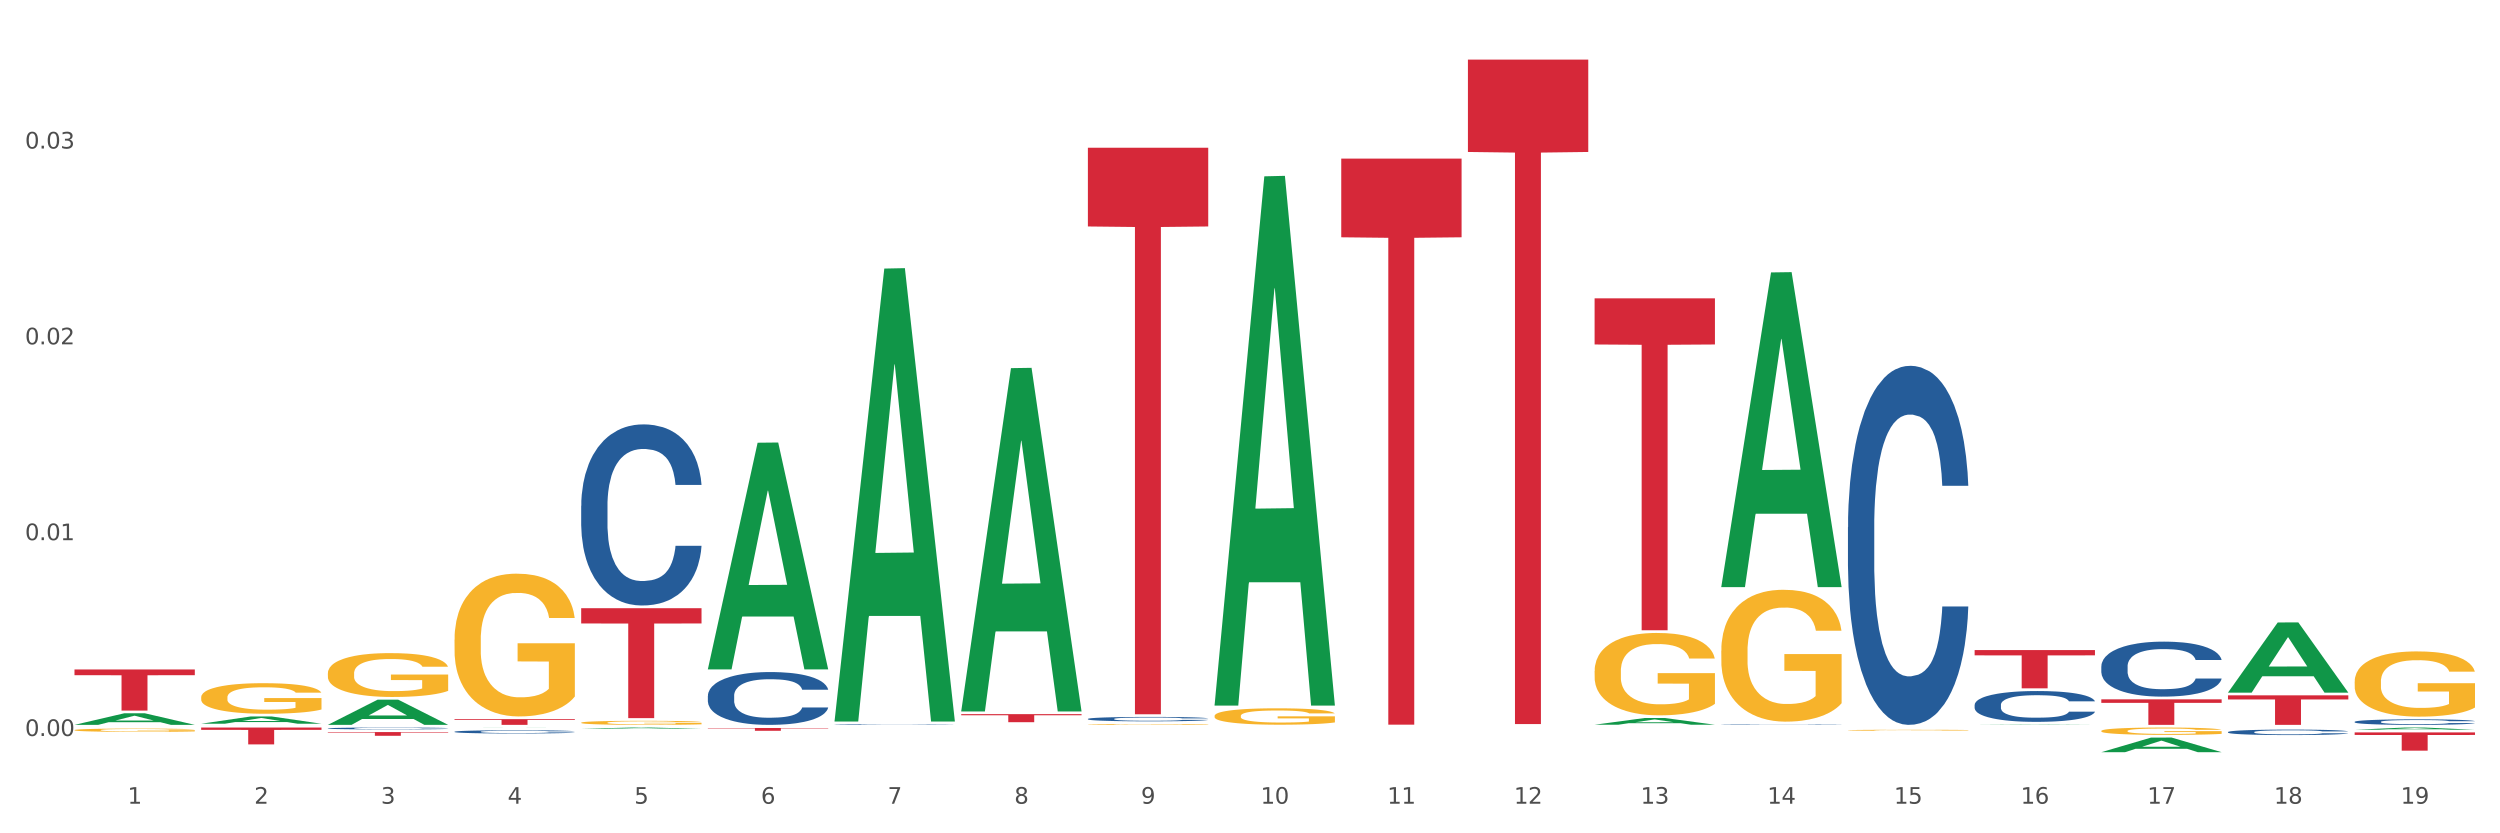
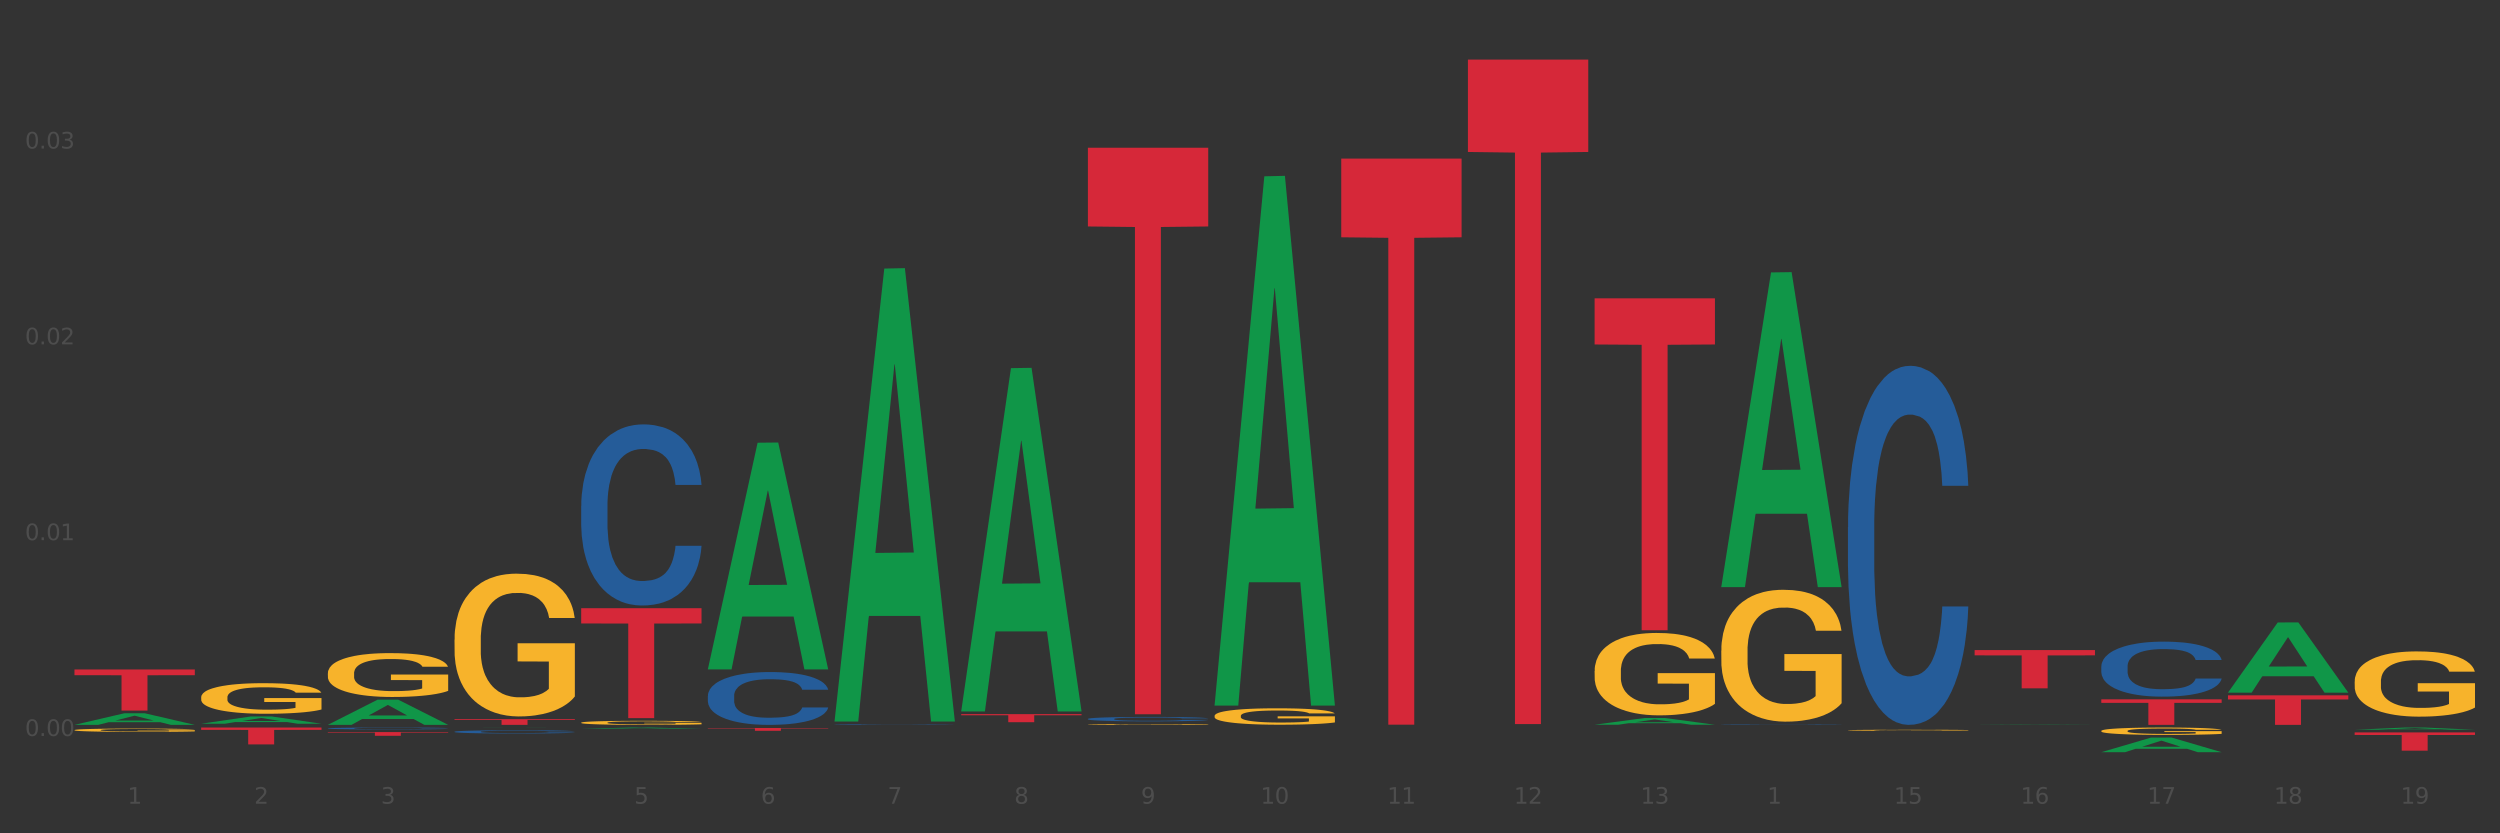
<svg xmlns="http://www.w3.org/2000/svg" xmlns:xlink="http://www.w3.org/1999/xlink" width="1080pt" height="360pt" viewBox="0 0 1080 360" version="1.1">
  <rect x="0" y="0" width="1080" height="360" fill="#333333" stroke="none" />
  <defs>
    <style type="text/css">*{stroke-linejoin: round; stroke-linecap: butt}</style>
  </defs>
  <g id="figure_1">
    <g id="patch_1">
-       <path d="M 0 360  L 1080 360  L 1080 0  L 0 0  z " style="fill: #ffffff; stroke: #ffffff; stroke-linejoin: miter" />
-     </g>
+       </g>
    <g id="axes_1">
      <g id="matplotlib.axis_1">
        <g id="xtick_1">
          <g id="text_1">
            <g style="fill: #4d4d4d" transform="translate(55.115 347.204) scale(0.096 -0.096)">
              <defs>
                <path id="DejaVuSans-31" d="M 794 531  L 1825 531  L 1825 4091  L 703 3866  L 703 4441  L 1819 4666  L 2450 4666  L 2450 531  L 3481 531  L 3481 0  L 794 0  L 794 531  z " transform="scale(0.016)" />
              </defs>
              <use xlink:href="#DejaVuSans-31" />
            </g>
          </g>
        </g>
        <g id="xtick_2">
          <g id="text_2">
            <g style="fill: #4d4d4d" transform="translate(109.839 347.204) scale(0.096 -0.096)">
              <defs>
                <path id="DejaVuSans-32" d="M 1228 531  L 3431 531  L 3431 0  L 469 0  L 469 531  Q 828 903 1448 1529  Q 2069 2156 2228 2338  Q 2531 2678 2651 2914  Q 2772 3150 2772 3378  Q 2772 3750 2511 3984  Q 2250 4219 1831 4219  Q 1534 4219 1204 4116  Q 875 4013 500 3803  L 500 4441  Q 881 4594 1212 4672  Q 1544 4750 1819 4750  Q 2544 4750 2975 4387  Q 3406 4025 3406 3419  Q 3406 3131 3298 2873  Q 3191 2616 2906 2266  Q 2828 2175 2409 1742  Q 1991 1309 1228 531  z " transform="scale(0.016)" />
              </defs>
              <use xlink:href="#DejaVuSans-32" />
            </g>
          </g>
        </g>
        <g id="xtick_3">
          <g id="text_3">
            <g style="fill: #4d4d4d" transform="translate(164.564 347.204) scale(0.096 -0.096)">
              <defs>
                <path id="DejaVuSans-33" d="M 2597 2516  Q 3050 2419 3304 2112  Q 3559 1806 3559 1356  Q 3559 666 3084 287  Q 2609 -91 1734 -91  Q 1441 -91 1130 -33  Q 819 25 488 141  L 488 750  Q 750 597 1062 519  Q 1375 441 1716 441  Q 2309 441 2620 675  Q 2931 909 2931 1356  Q 2931 1769 2642 2001  Q 2353 2234 1838 2234  L 1294 2234  L 1294 2753  L 1863 2753  Q 2328 2753 2575 2939  Q 2822 3125 2822 3475  Q 2822 3834 2567 4026  Q 2313 4219 1838 4219  Q 1578 4219 1281 4162  Q 984 4106 628 3988  L 628 4550  Q 988 4650 1302 4700  Q 1616 4750 1894 4750  Q 2613 4750 3031 4423  Q 3450 4097 3450 3541  Q 3450 3153 3228 2886  Q 3006 2619 2597 2516  z " transform="scale(0.016)" />
              </defs>
              <use xlink:href="#DejaVuSans-33" />
            </g>
          </g>
        </g>
        <g id="xtick_4">
          <g id="text_4">
            <g style="fill: #4d4d4d" transform="translate(219.288 347.204) scale(0.096 -0.096)">
              <defs>
-                 <path id="DejaVuSans-34" d="M 2419 4116  L 825 1625  L 2419 1625  L 2419 4116  z M 2253 4666  L 3047 4666  L 3047 1625  L 3713 1625  L 3713 1100  L 3047 1100  L 3047 0  L 2419 0  L 2419 1100  L 313 1100  L 313 1709  L 2253 4666  z " transform="scale(0.016)" />
-               </defs>
+                 </defs>
              <use xlink:href="#DejaVuSans-34" />
            </g>
          </g>
        </g>
        <g id="xtick_5">
          <g id="text_5">
            <g style="fill: #4d4d4d" transform="translate(274.012 347.204) scale(0.096 -0.096)">
              <defs>
                <path id="DejaVuSans-35" d="M 691 4666  L 3169 4666  L 3169 4134  L 1269 4134  L 1269 2991  Q 1406 3038 1543 3061  Q 1681 3084 1819 3084  Q 2600 3084 3056 2656  Q 3513 2228 3513 1497  Q 3513 744 3044 326  Q 2575 -91 1722 -91  Q 1428 -91 1123 -41  Q 819 9 494 109  L 494 744  Q 775 591 1075 516  Q 1375 441 1709 441  Q 2250 441 2565 725  Q 2881 1009 2881 1497  Q 2881 1984 2565 2268  Q 2250 2553 1709 2553  Q 1456 2553 1204 2497  Q 953 2441 691 2322  L 691 4666  z " transform="scale(0.016)" />
              </defs>
              <use xlink:href="#DejaVuSans-35" />
            </g>
          </g>
        </g>
        <g id="xtick_6">
          <g id="text_6">
            <g style="fill: #4d4d4d" transform="translate(328.736 347.204) scale(0.096 -0.096)">
              <defs>
                <path id="DejaVuSans-36" d="M 2113 2584  Q 1688 2584 1439 2293  Q 1191 2003 1191 1497  Q 1191 994 1439 701  Q 1688 409 2113 409  Q 2538 409 2786 701  Q 3034 994 3034 1497  Q 3034 2003 2786 2293  Q 2538 2584 2113 2584  z M 3366 4563  L 3366 3988  Q 3128 4100 2886 4159  Q 2644 4219 2406 4219  Q 1781 4219 1451 3797  Q 1122 3375 1075 2522  Q 1259 2794 1537 2939  Q 1816 3084 2150 3084  Q 2853 3084 3261 2657  Q 3669 2231 3669 1497  Q 3669 778 3244 343  Q 2819 -91 2113 -91  Q 1303 -91 875 529  Q 447 1150 447 2328  Q 447 3434 972 4092  Q 1497 4750 2381 4750  Q 2619 4750 2861 4703  Q 3103 4656 3366 4563  z " transform="scale(0.016)" />
              </defs>
              <use xlink:href="#DejaVuSans-36" />
            </g>
          </g>
        </g>
        <g id="xtick_7">
          <g id="text_7">
            <g style="fill: #4d4d4d" transform="translate(383.461 347.204) scale(0.096 -0.096)">
              <defs>
                <path id="DejaVuSans-37" d="M 525 4666  L 3525 4666  L 3525 4397  L 1831 0  L 1172 0  L 2766 4134  L 525 4134  L 525 4666  z " transform="scale(0.016)" />
              </defs>
              <use xlink:href="#DejaVuSans-37" />
            </g>
          </g>
        </g>
        <g id="xtick_8">
          <g id="text_8">
            <g style="fill: #4d4d4d" transform="translate(438.185 347.204) scale(0.096 -0.096)">
              <defs>
                <path id="DejaVuSans-38" d="M 2034 2216  Q 1584 2216 1326 1975  Q 1069 1734 1069 1313  Q 1069 891 1326 650  Q 1584 409 2034 409  Q 2484 409 2743 651  Q 3003 894 3003 1313  Q 3003 1734 2745 1975  Q 2488 2216 2034 2216  z M 1403 2484  Q 997 2584 770 2862  Q 544 3141 544 3541  Q 544 4100 942 4425  Q 1341 4750 2034 4750  Q 2731 4750 3128 4425  Q 3525 4100 3525 3541  Q 3525 3141 3298 2862  Q 3072 2584 2669 2484  Q 3125 2378 3379 2068  Q 3634 1759 3634 1313  Q 3634 634 3220 271  Q 2806 -91 2034 -91  Q 1263 -91 848 271  Q 434 634 434 1313  Q 434 1759 690 2068  Q 947 2378 1403 2484  z M 1172 3481  Q 1172 3119 1398 2916  Q 1625 2713 2034 2713  Q 2441 2713 2670 2916  Q 2900 3119 2900 3481  Q 2900 3844 2670 4047  Q 2441 4250 2034 4250  Q 1625 4250 1398 4047  Q 1172 3844 1172 3481  z " transform="scale(0.016)" />
              </defs>
              <use xlink:href="#DejaVuSans-38" />
            </g>
          </g>
        </g>
        <g id="xtick_9">
          <g id="text_9">
            <g style="fill: #4d4d4d" transform="translate(492.909 347.204) scale(0.096 -0.096)">
              <defs>
                <path id="DejaVuSans-39" d="M 703 97  L 703 672  Q 941 559 1184 500  Q 1428 441 1663 441  Q 2288 441 2617 861  Q 2947 1281 2994 2138  Q 2813 1869 2534 1725  Q 2256 1581 1919 1581  Q 1219 1581 811 2004  Q 403 2428 403 3163  Q 403 3881 828 4315  Q 1253 4750 1959 4750  Q 2769 4750 3195 4129  Q 3622 3509 3622 2328  Q 3622 1225 3098 567  Q 2575 -91 1691 -91  Q 1453 -91 1209 -44  Q 966 3 703 97  z M 1959 2075  Q 2384 2075 2632 2365  Q 2881 2656 2881 3163  Q 2881 3666 2632 3958  Q 2384 4250 1959 4250  Q 1534 4250 1286 3958  Q 1038 3666 1038 3163  Q 1038 2656 1286 2365  Q 1534 2075 1959 2075  z " transform="scale(0.016)" />
              </defs>
              <use xlink:href="#DejaVuSans-39" />
            </g>
          </g>
        </g>
        <g id="xtick_10">
          <g id="text_10">
            <g style="fill: #4d4d4d" transform="translate(544.58 347.204) scale(0.096 -0.096)">
              <defs>
-                 <path id="DejaVuSans-30" d="M 2034 4250  Q 1547 4250 1301 3770  Q 1056 3291 1056 2328  Q 1056 1369 1301 889  Q 1547 409 2034 409  Q 2525 409 2770 889  Q 3016 1369 3016 2328  Q 3016 3291 2770 3770  Q 2525 4250 2034 4250  z M 2034 4750  Q 2819 4750 3233 4129  Q 3647 3509 3647 2328  Q 3647 1150 3233 529  Q 2819 -91 2034 -91  Q 1250 -91 836 529  Q 422 1150 422 2328  Q 422 3509 836 4129  Q 1250 4750 2034 4750  z " transform="scale(0.016)" />
+                 <path id="DejaVuSans-30" d="M 2034 4250  Q 1547 4250 1301 3770  Q 1056 3291 1056 2328  Q 1056 1369 1301 889  Q 1547 409 2034 409  Q 2525 409 2770 889  Q 3016 1369 3016 2328  Q 3016 3291 2770 3770  Q 2525 4250 2034 4250  z M 2034 4750  Q 2819 4750 3233 4129  Q 3647 3509 3647 2328  Q 3647 1150 3233 529  Q 2819 -91 2034 -91  Q 1250 -91 836 529  Q 422 1150 422 2328  Q 422 3509 836 4129  Q 1250 4750 2034 4750  " transform="scale(0.016)" />
              </defs>
              <use xlink:href="#DejaVuSans-31" />
              <use xlink:href="#DejaVuSans-30" transform="translate(63.623 0)" />
            </g>
          </g>
        </g>
        <g id="xtick_11">
          <g id="text_11">
            <g style="fill: #4d4d4d" transform="translate(599.304 347.204) scale(0.096 -0.096)">
              <use xlink:href="#DejaVuSans-31" />
              <use xlink:href="#DejaVuSans-31" transform="translate(63.623 0)" />
            </g>
          </g>
        </g>
        <g id="xtick_12">
          <g id="text_12">
            <g style="fill: #4d4d4d" transform="translate(654.028 347.204) scale(0.096 -0.096)">
              <use xlink:href="#DejaVuSans-31" />
              <use xlink:href="#DejaVuSans-32" transform="translate(63.623 0)" />
            </g>
          </g>
        </g>
        <g id="xtick_13">
          <g id="text_13">
            <g style="fill: #4d4d4d" transform="translate(708.752 347.204) scale(0.096 -0.096)">
              <use xlink:href="#DejaVuSans-31" />
              <use xlink:href="#DejaVuSans-33" transform="translate(63.623 0)" />
            </g>
          </g>
        </g>
        <g id="xtick_14">
          <g id="text_14">
            <g style="fill: #4d4d4d" transform="translate(763.477 347.204) scale(0.096 -0.096)">
              <use xlink:href="#DejaVuSans-31" />
              <use xlink:href="#DejaVuSans-34" transform="translate(63.623 0)" />
            </g>
          </g>
        </g>
        <g id="xtick_15">
          <g id="text_15">
            <g style="fill: #4d4d4d" transform="translate(818.201 347.204) scale(0.096 -0.096)">
              <use xlink:href="#DejaVuSans-31" />
              <use xlink:href="#DejaVuSans-35" transform="translate(63.623 0)" />
            </g>
          </g>
        </g>
        <g id="xtick_16">
          <g id="text_16">
            <g style="fill: #4d4d4d" transform="translate(872.925 347.204) scale(0.096 -0.096)">
              <use xlink:href="#DejaVuSans-31" />
              <use xlink:href="#DejaVuSans-36" transform="translate(63.623 0)" />
            </g>
          </g>
        </g>
        <g id="xtick_17">
          <g id="text_17">
            <g style="fill: #4d4d4d" transform="translate(927.649 347.204) scale(0.096 -0.096)">
              <use xlink:href="#DejaVuSans-31" />
              <use xlink:href="#DejaVuSans-37" transform="translate(63.623 0)" />
            </g>
          </g>
        </g>
        <g id="xtick_18">
          <g id="text_18">
            <g style="fill: #4d4d4d" transform="translate(982.374 347.204) scale(0.096 -0.096)">
              <use xlink:href="#DejaVuSans-31" />
              <use xlink:href="#DejaVuSans-38" transform="translate(63.623 0)" />
            </g>
          </g>
        </g>
        <g id="xtick_19">
          <g id="text_19">
            <g style="fill: #4d4d4d" transform="translate(1037.098 347.204) scale(0.096 -0.096)">
              <use xlink:href="#DejaVuSans-31" />
              <use xlink:href="#DejaVuSans-39" transform="translate(63.623 0)" />
            </g>
          </g>
        </g>
        <g id="xtick_20" />
        <g id="xtick_21" />
        <g id="xtick_22" />
        <g id="xtick_23" />
        <g id="xtick_24" />
        <g id="xtick_25" />
        <g id="xtick_26" />
        <g id="xtick_27" />
        <g id="xtick_28" />
        <g id="xtick_29" />
        <g id="xtick_30" />
        <g id="xtick_31" />
        <g id="xtick_32" />
        <g id="xtick_33" />
        <g id="xtick_34" />
        <g id="xtick_35" />
        <g id="xtick_36" />
        <g id="xtick_37" />
      </g>
      <g id="matplotlib.axis_2">
        <g id="ytick_1">
          <g id="text_20">
            <g style="fill: #4d4d4d" transform="translate(10.8 317.947) scale(0.096 -0.096)">
              <defs>
                <path id="DejaVuSans-2e" d="M 684 794  L 1344 794  L 1344 0  L 684 0  L 684 794  z " transform="scale(0.016)" />
              </defs>
              <use xlink:href="#DejaVuSans-30" />
              <use xlink:href="#DejaVuSans-2e" transform="translate(63.623 0)" />
              <use xlink:href="#DejaVuSans-30" transform="translate(95.41 0)" />
              <use xlink:href="#DejaVuSans-30" transform="translate(159.033 0)" />
            </g>
          </g>
        </g>
        <g id="ytick_2">
          <g id="text_21">
            <g style="fill: #4d4d4d" transform="translate(10.8 233.354) scale(0.096 -0.096)">
              <use xlink:href="#DejaVuSans-30" />
              <use xlink:href="#DejaVuSans-2e" transform="translate(63.623 0)" />
              <use xlink:href="#DejaVuSans-30" transform="translate(95.41 0)" />
              <use xlink:href="#DejaVuSans-31" transform="translate(159.033 0)" />
            </g>
          </g>
        </g>
        <g id="ytick_3">
          <g id="text_22">
            <g style="fill: #4d4d4d" transform="translate(10.8 148.762) scale(0.096 -0.096)">
              <use xlink:href="#DejaVuSans-30" />
              <use xlink:href="#DejaVuSans-2e" transform="translate(63.623 0)" />
              <use xlink:href="#DejaVuSans-30" transform="translate(95.41 0)" />
              <use xlink:href="#DejaVuSans-32" transform="translate(159.033 0)" />
            </g>
          </g>
        </g>
        <g id="ytick_4">
          <g id="text_23">
            <g style="fill: #4d4d4d" transform="translate(10.8 64.169) scale(0.096 -0.096)">
              <use xlink:href="#DejaVuSans-30" />
              <use xlink:href="#DejaVuSans-2e" transform="translate(63.623 0)" />
              <use xlink:href="#DejaVuSans-30" transform="translate(95.41 0)" />
              <use xlink:href="#DejaVuSans-33" transform="translate(159.033 0)" />
            </g>
          </g>
        </g>
        <g id="ytick_5" />
        <g id="ytick_6" />
        <g id="ytick_7" />
        <g id="ytick_8" />
      </g>
      <g id="PolyCollection_1">
        <path d="M 360.521 311.322  L 360.574 311.138  L 382.013 116.023  L 390.91 115.839  L 412.509 311.69  L 402.218 311.69  L 397.555 266.083  L 375.42 266.083  L 375.26 266.819  L 370.757 311.69  L 360.521 311.69  L 360.521 311.322  L 378.207 238.867  L 394.768 238.683  L 386.568 157.584  L 386.461 157.216  L 386.354 157.768  L 378.154 238.683  L 378.207 238.867  L 360.521 311.322  z " clip-path="url(#pf7f332e3da)" style="fill: #109648" />
-         <path d="M 1017.212 311.825  L 1017.273 311.823  L 1017.273 311.762  L 1017.458 311.678  L 1018.134 311.525  L 1018.994 311.409  L 1020.469 311.273  L 1021.268 311.216  L 1022.312 311.153  L 1024.463 311.05  L 1026.921 310.962  L 1028.642 310.914  L 1029.932 310.884  L 1032.821 310.829  L 1034.48 310.805  L 1036.2 310.785  L 1037.675 310.772  L 1040.133 310.757  L 1042.1 310.75  L 1044.374 310.748  L 1046.279 310.75  L 1048.798 310.759  L 1052.485 310.785  L 1053.899 310.8  L 1055.804 310.827  L 1057.77 310.862  L 1059.368 310.897  L 1061.211 310.947  L 1063.116 311.013  L 1064.96 311.096  L 1066.25 311.173  L 1067.295 311.254  L 1068.217 311.352  L 1068.893 311.459  L 1069.2 311.549  L 1057.954 311.549  L 1057.647 311.468  L 1057.033 311.381  L 1056.418 311.322  L 1055.742 311.273  L 1054.697 311.219  L 1053.776 311.184  L 1052.239 311.142  L 1050.826 311.116  L 1049.658 311.1  L 1048.245 311.087  L 1045.234 311.074  L 1043.083 311.074  L 1041.731 311.079  L 1040.072 311.089  L 1038.659 311.105  L 1036.999 311.131  L 1035.709 311.16  L 1034.418 311.197  L 1033.681 311.223  L 1032.575 311.271  L 1031.837 311.311  L 1030.854 311.378  L 1030.301 311.427  L 1029.318 311.551  L 1028.888 311.643  L 1028.703 311.707  L 1028.58 311.777  L 1028.58 312.119  L 1028.949 312.272  L 1029.256 312.337  L 1029.748 312.412  L 1030.67 312.508  L 1032.022 312.602  L 1033.435 312.67  L 1034.603 312.712  L 1035.709 312.742  L 1036.815 312.767  L 1038.167 312.788  L 1039.273 312.802  L 1040.932 312.815  L 1042.899 312.821  L 1044.435 312.821  L 1047.569 312.81  L 1048.982 312.799  L 1050.334 312.784  L 1051.809 312.76  L 1052.977 312.734  L 1053.653 312.714  L 1054.759 312.672  L 1055.619 312.629  L 1056.357 312.578  L 1056.848 312.534  L 1057.401 312.469  L 1057.831 312.394  L 1057.954 312.355  L 1069.2 312.355  L 1068.954 312.434  L 1068.524 312.51  L 1067.664 312.613  L 1066.988 312.672  L 1065.943 312.745  L 1064.837 312.806  L 1063.301 312.874  L 1061.887 312.924  L 1060.412 312.968  L 1058.815 313.007  L 1055.926 313.062  L 1054.882 313.077  L 1052.67 313.104  L 1050.949 313.119  L 1048.429 313.134  L 1045.848 313.143  L 1043.145 313.145  L 1040.748 313.141  L 1038.105 313.128  L 1036.446 313.115  L 1034.603 313.095  L 1032.452 313.064  L 1030.424 313.027  L 1028.519 312.983  L 1026.737 312.933  L 1025.078 312.876  L 1022.927 312.782  L 1021.329 312.69  L 1020.162 312.605  L 1019.363 312.532  L 1018.564 312.44  L 1018.134 312.377  L 1017.458 312.224  L 1017.212 312.081  L 1017.212 311.825  z " clip-path="url(#pf7f332e3da)" style="fill: #255c99" />
        <path d="M 853.039 313.145  L 853.093 313.145  L 874.531 312.999  L 883.428 312.999  L 905.027 313.145  L 894.737 313.145  L 890.074 313.111  L 867.939 313.111  L 867.778 313.112  L 863.276 313.145  L 853.039 313.145  L 853.039 313.145  L 870.726 313.091  L 887.287 313.091  L 879.087 313.03  L 878.98 313.03  L 878.872 313.03  L 870.672 313.091  L 870.726 313.091  L 853.039 313.145  z " clip-path="url(#pf7f332e3da)" style="fill: #109648" />
-         <path d="M 962.488 316.247  L 962.549 316.244  L 962.549 316.184  L 962.733 316.102  L 963.409 315.95  L 964.27 315.836  L 965.745 315.702  L 966.543 315.645  L 967.588 315.583  L 969.739 315.481  L 972.197 315.394  L 973.918 315.347  L 975.208 315.317  L 978.096 315.263  L 979.756 315.239  L 981.476 315.219  L 982.951 315.206  L 985.409 315.191  L 987.376 315.185  L 989.649 315.183  L 991.554 315.185  L 994.074 315.193  L 997.761 315.219  L 999.174 315.234  L 1001.079 315.26  L 1003.046 315.295  L 1004.643 315.33  L 1006.487 315.379  L 1008.392 315.444  L 1010.236 315.526  L 1011.526 315.602  L 1012.571 315.682  L 1013.492 315.779  L 1014.168 315.885  L 1014.476 315.974  L 1003.23 315.974  L 1002.923 315.894  L 1002.308 315.808  L 1001.694 315.749  L 1001.018 315.702  L 999.973 315.647  L 999.051 315.613  L 997.515 315.572  L 996.102 315.546  L 994.934 315.531  L 993.521 315.518  L 990.51 315.505  L 988.359 315.505  L 987.007 315.509  L 985.348 315.52  L 983.934 315.535  L 982.275 315.561  L 980.985 315.589  L 979.694 315.626  L 978.957 315.652  L 977.851 315.699  L 977.113 315.738  L 976.13 315.805  L 975.577 315.853  L 974.594 315.976  L 974.163 316.067  L 973.979 316.13  L 973.856 316.199  L 973.856 316.536  L 974.225 316.688  L 974.532 316.753  L 975.024 316.826  L 975.946 316.921  L 977.298 317.014  L 978.711 317.081  L 979.878 317.122  L 980.985 317.153  L 982.091 317.176  L 983.443 317.198  L 984.549 317.211  L 986.208 317.224  L 988.174 317.23  L 989.711 317.23  L 992.845 317.22  L 994.258 317.209  L 995.61 317.194  L 997.085 317.17  L 998.253 317.144  L 998.928 317.124  L 1000.035 317.083  L 1000.895 317.04  L 1001.632 316.99  L 1002.124 316.947  L 1002.677 316.882  L 1003.107 316.809  L 1003.23 316.77  L 1014.476 316.77  L 1014.23 316.848  L 1013.8 316.923  L 1012.939 317.025  L 1012.263 317.083  L 1011.219 317.155  L 1010.113 317.215  L 1008.576 317.282  L 1007.163 317.332  L 1005.688 317.375  L 1004.09 317.414  L 1001.202 317.468  L 1000.158 317.483  L 997.945 317.509  L 996.225 317.525  L 993.705 317.54  L 991.124 317.548  L 988.42 317.551  L 986.024 317.546  L 983.381 317.533  L 981.722 317.52  L 979.878 317.501  L 977.728 317.47  L 975.7 317.434  L 973.795 317.39  L 972.013 317.341  L 970.353 317.285  L 968.203 317.192  L 966.605 317.101  L 965.437 317.016  L 964.638 316.945  L 963.84 316.854  L 963.409 316.791  L 962.733 316.64  L 962.488 316.5  L 962.488 316.247  z " clip-path="url(#pf7f332e3da)" style="fill: #255c99" />
        <path d="M 688.866 313.08  L 688.92 313.077  L 710.358 310.188  L 719.255 310.186  L 740.854 313.085  L 730.564 313.085  L 725.901 312.41  L 703.766 312.41  L 703.605 312.421  L 699.103 313.085  L 688.866 313.085  L 688.866 313.08  L 706.553 312.007  L 723.114 312.004  L 714.914 310.804  L 714.807 310.798  L 714.7 310.806  L 706.499 312.004  L 706.553 312.007  L 688.866 313.08  z " clip-path="url(#pf7f332e3da)" style="fill: #109648" />
        <path d="M 524.693 304.403  L 524.747 304.188  L 546.185 76.172  L 555.082 75.957  L 576.682 304.833  L 566.391 304.833  L 561.728 251.536  L 539.593 251.536  L 539.432 252.396  L 534.93 304.833  L 524.693 304.833  L 524.693 304.403  L 542.38 219.73  L 558.941 219.515  L 550.741 124.741  L 550.634 124.311  L 550.527 124.956  L 542.327 219.515  L 542.38 219.73  L 524.693 304.403  z " clip-path="url(#pf7f332e3da)" style="fill: #109648" />
        <path d="M 415.245 307.061  L 415.299 306.922  L 436.737 159.039  L 445.634 158.9  L 467.233 307.34  L 456.943 307.34  L 452.28 272.773  L 430.145 272.773  L 429.984 273.331  L 425.482 307.34  L 415.245 307.34  L 415.245 307.061  L 432.932 252.145  L 449.493 252.006  L 441.293 190.539  L 441.185 190.26  L 441.078 190.678  L 432.878 252.006  L 432.932 252.145  L 415.245 307.061  z " clip-path="url(#pf7f332e3da)" style="fill: #109648" />
        <path d="M 743.591 253.374  L 743.644 253.247  L 765.083 117.688  L 773.979 117.56  L 795.579 253.63  L 785.288 253.63  L 780.625 221.944  L 758.49 221.944  L 758.329 222.455  L 753.827 253.63  L 743.591 253.63  L 743.591 253.374  L 761.277 203.035  L 777.838 202.907  L 769.638 146.563  L 769.531 146.307  L 769.424 146.691  L 761.224 202.907  L 761.277 203.035  L 743.591 253.374  z " clip-path="url(#pf7f332e3da)" style="fill: #109648" />
        <path d="M 141.624 313.125  L 141.677 313.115  L 163.116 302.261  L 172.012 302.25  L 193.612 313.145  L 183.321 313.145  L 178.658 310.608  L 156.523 310.608  L 156.362 310.649  L 151.86 313.145  L 141.624 313.145  L 141.624 313.125  L 159.31 309.094  L 175.871 309.084  L 167.671 304.573  L 167.564 304.552  L 167.457 304.583  L 159.257 309.084  L 159.31 309.094  L 141.624 313.125  z " clip-path="url(#pf7f332e3da)" style="fill: #109648" />
        <path d="M 305.796 288.987  L 305.85 288.895  L 327.288 191.254  L 336.185 191.162  L 357.784 289.172  L 347.494 289.172  L 342.831 266.349  L 320.696 266.349  L 320.535 266.717  L 316.033 289.172  L 305.796 289.172  L 305.796 288.987  L 323.483 252.728  L 340.044 252.636  L 331.844 212.052  L 331.737 211.868  L 331.63 212.144  L 323.429 252.636  L 323.483 252.728  L 305.796 288.987  z " clip-path="url(#pf7f332e3da)" style="fill: #109648" />
        <path d="M 196.348 314.32  L 196.401 314.32  L 217.84 314.3  L 226.737 314.3  L 248.336 314.32  L 238.045 314.32  L 233.383 314.315  L 211.247 314.315  L 211.087 314.315  L 206.585 314.32  L 196.348 314.32  L 196.348 314.32  L 214.034 314.312  L 230.596 314.312  L 222.395 314.304  L 222.288 314.304  L 222.181 314.304  L 213.981 314.312  L 214.034 314.312  L 196.348 314.32  z " clip-path="url(#pf7f332e3da)" style="fill: #109648" />
        <path d="M 251.072 314.841  L 251.126 314.84  L 272.564 314.3  L 281.461 314.3  L 303.06 314.842  L 292.77 314.842  L 288.107 314.715  L 265.972 314.715  L 265.811 314.717  L 261.309 314.842  L 251.072 314.842  L 251.072 314.841  L 268.759 314.64  L 285.32 314.64  L 277.12 314.415  L 277.013 314.414  L 276.905 314.416  L 268.705 314.64  L 268.759 314.64  L 251.072 314.841  z " clip-path="url(#pf7f332e3da)" style="fill: #109648" />
        <path d="M 962.488 299.171  L 962.541 299.142  L 983.98 268.902  L 992.877 268.873  L 1014.476 299.228  L 1004.185 299.228  L 999.522 292.159  L 977.387 292.159  L 977.227 292.273  L 972.724 299.228  L 962.488 299.228  L 962.488 299.171  L 980.174 287.941  L 996.735 287.913  L 988.535 275.343  L 988.428 275.286  L 988.321 275.372  L 980.121 287.913  L 980.174 287.941  L 962.488 299.171  z " clip-path="url(#pf7f332e3da)" style="fill: #109648" />
        <path d="M 1017.212 315.253  L 1017.266 315.252  L 1038.704 314.3  L 1047.601 314.3  L 1069.2 315.255  L 1058.91 315.255  L 1054.247 315.032  L 1032.112 315.032  L 1031.951 315.036  L 1027.449 315.255  L 1017.212 315.255  L 1017.212 315.253  L 1034.899 314.9  L 1051.46 314.899  L 1043.26 314.503  L 1043.152 314.501  L 1043.045 314.504  L 1034.845 314.899  L 1034.899 314.9  L 1017.212 315.253  z " clip-path="url(#pf7f332e3da)" style="fill: #109648" />
        <path d="M 907.763 324.938  L 907.817 324.932  L 929.255 318.633  L 938.152 318.627  L 959.751 324.95  L 949.461 324.95  L 944.798 323.477  L 922.663 323.477  L 922.502 323.501  L 918 324.95  L 907.763 324.95  L 907.763 324.938  L 925.45 322.599  L 942.011 322.593  L 933.811 319.975  L 933.704 319.963  L 933.597 319.981  L 925.396 322.593  L 925.45 322.599  L 907.763 324.938  z " clip-path="url(#pf7f332e3da)" style="fill: #109648" />
        <path d="M 141.624 314.661  L 141.685 314.66  L 141.685 314.64  L 141.869 314.612  L 142.545 314.56  L 143.406 314.522  L 144.88 314.476  L 145.679 314.457  L 146.724 314.436  L 148.875 314.401  L 151.333 314.372  L 153.054 314.355  L 154.344 314.345  L 157.232 314.327  L 158.891 314.319  L 160.612 314.312  L 162.087 314.308  L 164.545 314.302  L 166.511 314.3  L 168.785 314.3  L 170.69 314.3  L 173.21 314.303  L 176.897 314.312  L 178.31 314.317  L 180.215 314.326  L 182.182 314.338  L 183.779 314.349  L 185.623 314.366  L 187.528 314.388  L 189.371 314.416  L 190.662 314.442  L 191.707 314.469  L 192.628 314.502  L 193.304 314.538  L 193.612 314.569  L 182.366 314.569  L 182.059 314.541  L 181.444 314.512  L 180.83 314.492  L 180.154 314.476  L 179.109 314.458  L 178.187 314.446  L 176.651 314.432  L 175.238 314.423  L 174.07 314.418  L 172.657 314.413  L 169.645 314.409  L 167.495 314.409  L 166.143 314.411  L 164.484 314.414  L 163.07 314.419  L 161.411 314.428  L 160.12 314.438  L 158.83 314.45  L 158.093 314.459  L 156.986 314.475  L 156.249 314.488  L 155.266 314.511  L 154.713 314.527  L 153.73 314.569  L 153.299 314.6  L 153.115 314.621  L 152.992 314.645  L 152.992 314.76  L 153.361 314.811  L 153.668 314.833  L 154.16 314.858  L 155.081 314.891  L 156.433 314.922  L 157.847 314.945  L 159.014 314.959  L 160.12 314.969  L 161.227 314.977  L 162.579 314.985  L 163.685 314.989  L 165.344 314.993  L 167.31 314.996  L 168.847 314.996  L 171.981 314.992  L 173.394 314.988  L 174.746 314.983  L 176.221 314.975  L 177.388 314.966  L 178.064 314.96  L 179.17 314.946  L 180.031 314.931  L 180.768 314.914  L 181.26 314.899  L 181.813 314.877  L 182.243 314.852  L 182.366 314.839  L 193.612 314.839  L 193.366 314.866  L 192.936 314.891  L 192.075 314.926  L 191.399 314.946  L 190.355 314.97  L 189.249 314.99  L 187.712 315.013  L 186.299 315.03  L 184.824 315.045  L 183.226 315.058  L 180.338 315.076  L 179.293 315.082  L 177.081 315.09  L 175.36 315.096  L 172.841 315.101  L 170.26 315.104  L 167.556 315.104  L 165.16 315.103  L 162.517 315.099  L 160.858 315.094  L 159.014 315.088  L 156.864 315.077  L 154.836 315.065  L 152.931 315.05  L 151.149 315.033  L 149.489 315.014  L 147.339 314.982  L 145.741 314.952  L 144.573 314.923  L 143.774 314.899  L 142.975 314.868  L 142.545 314.846  L 141.869 314.795  L 141.624 314.747  L 141.624 314.661  z " clip-path="url(#pf7f332e3da)" style="fill: #255c99" />
        <path d="M 360.521 312.979  L 360.582 312.979  L 360.582 312.971  L 360.766 312.961  L 361.442 312.942  L 362.303 312.927  L 363.778 312.91  L 364.576 312.903  L 365.621 312.895  L 367.772 312.882  L 370.23 312.871  L 371.951 312.865  L 373.241 312.861  L 376.129 312.854  L 377.789 312.851  L 379.509 312.849  L 380.984 312.847  L 383.442 312.845  L 385.409 312.844  L 387.682 312.844  L 389.587 312.844  L 392.107 312.845  L 395.794 312.849  L 397.207 312.851  L 399.112 312.854  L 401.079 312.858  L 402.676 312.863  L 404.52 312.869  L 406.425 312.877  L 408.269 312.888  L 409.559 312.897  L 410.604 312.908  L 411.525 312.92  L 412.201 312.933  L 412.509 312.945  L 401.263 312.945  L 400.956 312.935  L 400.341 312.924  L 399.727 312.916  L 399.051 312.91  L 398.006 312.903  L 397.084 312.899  L 395.548 312.894  L 394.135 312.89  L 392.967 312.888  L 391.554 312.887  L 388.543 312.885  L 386.392 312.885  L 385.04 312.886  L 383.381 312.887  L 381.967 312.889  L 380.308 312.892  L 379.018 312.896  L 377.727 312.9  L 376.99 312.904  L 375.884 312.91  L 375.146 312.915  L 374.163 312.923  L 373.61 312.929  L 372.627 312.945  L 372.196 312.957  L 372.012 312.965  L 371.889 312.973  L 371.889 313.016  L 372.258 313.036  L 372.565 313.044  L 373.057 313.053  L 373.979 313.065  L 375.33 313.077  L 376.744 313.086  L 377.911 313.091  L 379.018 313.095  L 380.124 313.098  L 381.476 313.101  L 382.582 313.102  L 384.241 313.104  L 386.207 313.105  L 387.744 313.105  L 390.878 313.103  L 392.291 313.102  L 393.643 313.1  L 395.118 313.097  L 396.285 313.094  L 396.961 313.091  L 398.068 313.086  L 398.928 313.08  L 399.665 313.074  L 400.157 313.069  L 400.71 313.06  L 401.14 313.051  L 401.263 313.046  L 412.509 313.046  L 412.263 313.056  L 411.833 313.066  L 410.972 313.078  L 410.296 313.086  L 409.252 313.095  L 408.146 313.103  L 406.609 313.111  L 405.196 313.118  L 403.721 313.123  L 402.123 313.128  L 399.235 313.135  L 398.19 313.137  L 395.978 313.14  L 394.258 313.142  L 391.738 313.144  L 389.157 313.145  L 386.453 313.145  L 384.057 313.145  L 381.414 313.143  L 379.755 313.142  L 377.911 313.139  L 375.761 313.135  L 373.733 313.13  L 371.828 313.125  L 370.046 313.119  L 368.386 313.112  L 366.236 313.1  L 364.638 313.088  L 363.47 313.077  L 362.671 313.068  L 361.873 313.057  L 361.442 313.049  L 360.766 313.03  L 360.521 313.012  L 360.521 312.979  z " clip-path="url(#pf7f332e3da)" style="fill: #255c99" />
        <path d="M 469.969 310.566  L 470.031 310.564  L 470.031 310.515  L 470.215 310.449  L 470.891 310.327  L 471.751 310.235  L 473.226 310.127  L 474.025 310.082  L 475.07 310.031  L 477.22 309.949  L 479.679 309.88  L 481.399 309.841  L 482.69 309.817  L 485.578 309.773  L 487.237 309.754  L 488.958 309.738  L 490.433 309.728  L 492.891 309.716  L 494.857 309.711  L 497.131 309.709  L 499.036 309.711  L 501.555 309.718  L 505.242 309.738  L 506.656 309.751  L 508.561 309.772  L 510.527 309.799  L 512.125 309.827  L 513.969 309.867  L 515.874 309.92  L 517.717 309.986  L 519.008 310.047  L 520.052 310.111  L 520.974 310.19  L 521.65 310.275  L 521.957 310.346  L 510.712 310.346  L 510.404 310.282  L 509.79 310.212  L 509.175 310.165  L 508.499 310.127  L 507.455 310.083  L 506.533 310.056  L 504.997 310.022  L 503.583 310.002  L 502.416 309.989  L 501.002 309.979  L 497.991 309.968  L 495.84 309.968  L 494.488 309.972  L 492.829 309.981  L 491.416 309.993  L 489.757 310.014  L 488.466 310.036  L 487.176 310.066  L 486.438 310.087  L 485.332 310.125  L 484.595 310.157  L 483.611 310.211  L 483.058 310.249  L 482.075 310.348  L 481.645 310.421  L 481.461 310.472  L 481.338 310.528  L 481.338 310.799  L 481.706 310.921  L 482.014 310.974  L 482.505 311.033  L 483.427 311.109  L 484.779 311.184  L 486.192 311.238  L 487.36 311.272  L 488.466 311.296  L 489.572 311.315  L 490.924 311.332  L 492.03 311.343  L 493.69 311.353  L 495.656 311.359  L 497.192 311.359  L 500.326 311.35  L 501.74 311.341  L 503.092 311.329  L 504.566 311.31  L 505.734 311.289  L 506.41 311.273  L 507.516 311.24  L 508.376 311.205  L 509.114 311.165  L 509.605 311.13  L 510.159 311.078  L 510.589 311.019  L 510.712 310.988  L 521.957 310.988  L 521.711 311.05  L 521.281 311.111  L 520.421 311.193  L 519.745 311.24  L 518.7 311.298  L 517.594 311.346  L 516.058 311.4  L 514.645 311.44  L 513.17 311.475  L 511.572 311.507  L 508.684 311.55  L 507.639 311.562  L 505.427 311.583  L 503.706 311.596  L 501.187 311.608  L 498.606 311.615  L 495.902 311.616  L 493.505 311.613  L 490.863 311.603  L 489.204 311.592  L 487.36 311.576  L 485.209 311.552  L 483.181 311.522  L 481.276 311.488  L 479.494 311.447  L 477.835 311.402  L 475.684 311.327  L 474.086 311.254  L 472.919 311.186  L 472.12 311.129  L 471.321 311.055  L 470.891 311.005  L 470.215 310.883  L 469.969 310.77  L 469.969 310.566  z " clip-path="url(#pf7f332e3da)" style="fill: #255c99" />
        <path d="M 743.591 313.015  L 743.652 313.015  L 743.652 313.009  L 743.836 313.001  L 744.512 312.986  L 745.373 312.974  L 746.848 312.961  L 747.646 312.956  L 748.691 312.949  L 750.842 312.939  L 753.3 312.931  L 755.021 312.926  L 756.311 312.923  L 759.199 312.917  L 760.858 312.915  L 762.579 312.913  L 764.054 312.912  L 766.512 312.91  L 768.478 312.91  L 770.752 312.909  L 772.657 312.91  L 775.177 312.91  L 778.864 312.913  L 780.277 312.915  L 782.182 312.917  L 784.149 312.921  L 785.746 312.924  L 787.59 312.929  L 789.495 312.935  L 791.338 312.944  L 792.629 312.951  L 793.674 312.959  L 794.595 312.969  L 795.271 312.979  L 795.579 312.988  L 784.333 312.988  L 784.026 312.98  L 783.411 312.972  L 782.797 312.966  L 782.121 312.961  L 781.076 312.956  L 780.154 312.952  L 778.618 312.948  L 777.205 312.946  L 776.037 312.944  L 774.624 312.943  L 771.613 312.942  L 769.462 312.942  L 768.11 312.942  L 766.451 312.943  L 765.037 312.945  L 763.378 312.947  L 762.088 312.95  L 760.797 312.954  L 760.06 312.956  L 758.953 312.961  L 758.216 312.965  L 757.233 312.971  L 756.68 312.976  L 755.697 312.988  L 755.266 312.998  L 755.082 313.004  L 754.959 313.011  L 754.959 313.044  L 755.328 313.059  L 755.635 313.066  L 756.127 313.073  L 757.048 313.083  L 758.4 313.092  L 759.814 313.099  L 760.981 313.103  L 762.088 313.106  L 763.194 313.108  L 764.546 313.11  L 765.652 313.112  L 767.311 313.113  L 769.277 313.113  L 770.814 313.113  L 773.948 313.112  L 775.361 313.111  L 776.713 313.11  L 778.188 313.107  L 779.355 313.105  L 780.031 313.103  L 781.138 313.099  L 781.998 313.094  L 782.735 313.09  L 783.227 313.085  L 783.78 313.079  L 784.21 313.071  L 784.333 313.068  L 795.579 313.068  L 795.333 313.075  L 794.903 313.083  L 794.042 313.093  L 793.366 313.099  L 792.322 313.106  L 791.216 313.112  L 789.679 313.119  L 788.266 313.124  L 786.791 313.128  L 785.193 313.132  L 782.305 313.137  L 781.26 313.139  L 779.048 313.141  L 777.327 313.143  L 774.808 313.144  L 772.227 313.145  L 769.523 313.145  L 767.127 313.145  L 764.484 313.144  L 762.825 313.142  L 760.981 313.14  L 758.831 313.137  L 756.803 313.134  L 754.898 313.129  L 753.116 313.124  L 751.456 313.119  L 749.306 313.11  L 747.708 313.101  L 746.54 313.092  L 745.741 313.085  L 744.943 313.076  L 744.512 313.07  L 743.836 313.055  L 743.591 313.041  L 743.591 313.015  z " clip-path="url(#pf7f332e3da)" style="fill: #255c99" />
        <path d="M 798.315 227.726  L 798.376 227.585  L 798.376 223.618  L 798.561 218.235  L 799.237 208.319  L 800.097 200.811  L 801.572 192.029  L 802.371 188.346  L 803.415 184.238  L 805.566 177.58  L 808.024 171.913  L 809.745 168.797  L 811.035 166.814  L 813.924 163.272  L 815.583 161.714  L 817.303 160.439  L 818.778 159.589  L 821.236 158.598  L 823.203 158.173  L 825.476 158.031  L 827.381 158.173  L 829.901 158.739  L 833.588 160.439  L 835.001 161.431  L 836.906 163.131  L 838.873 165.397  L 840.471 167.664  L 842.314 170.922  L 844.219 175.171  L 846.063 180.554  L 847.353 185.512  L 848.398 190.754  L 849.32 197.128  L 849.996 204.07  L 850.303 209.877  L 839.057 209.877  L 838.75 204.636  L 838.135 198.97  L 837.521 195.145  L 836.845 192.029  L 835.8 188.487  L 834.879 186.221  L 833.342 183.529  L 831.929 181.829  L 830.761 180.838  L 829.348 179.988  L 826.337 179.138  L 824.186 179.138  L 822.834 179.421  L 821.175 180.129  L 819.761 181.121  L 818.102 182.821  L 816.812 184.663  L 815.521 187.071  L 814.784 188.771  L 813.678 191.887  L 812.94 194.437  L 811.957 198.828  L 811.404 201.945  L 810.421 210.019  L 809.991 215.969  L 809.806 220.077  L 809.683 224.61  L 809.683 246.708  L 810.052 256.624  L 810.359 260.874  L 810.851 265.69  L 811.773 271.923  L 813.125 278.014  L 814.538 282.406  L 815.706 285.097  L 816.812 287.08  L 817.918 288.639  L 819.27 290.055  L 820.376 290.905  L 822.035 291.755  L 824.002 292.18  L 825.538 292.18  L 828.672 291.472  L 830.085 290.764  L 831.437 289.772  L 832.912 288.214  L 834.08 286.514  L 834.756 285.239  L 835.862 282.547  L 836.722 279.714  L 837.46 276.456  L 837.951 273.623  L 838.504 269.373  L 838.934 264.557  L 839.057 262.007  L 850.303 262.007  L 850.057 267.107  L 849.627 272.065  L 848.767 278.723  L 848.091 282.547  L 847.046 287.222  L 845.94 291.189  L 844.404 295.58  L 842.99 298.838  L 841.515 301.671  L 839.918 304.221  L 837.029 307.762  L 835.985 308.754  L 833.772 310.454  L 832.052 311.445  L 829.532 312.437  L 826.951 313.004  L 824.247 313.145  L 821.851 312.862  L 819.208 312.012  L 817.549 311.162  L 815.706 309.887  L 813.555 307.904  L 811.527 305.496  L 809.622 302.663  L 807.84 299.405  L 806.181 295.722  L 804.03 289.63  L 802.432 283.681  L 801.265 278.156  L 800.466 273.481  L 799.667 267.532  L 799.237 263.424  L 798.561 253.508  L 798.315 244.3  L 798.315 227.726  z " clip-path="url(#pf7f332e3da)" style="fill: #255c99" />
-         <path d="M 853.039 304.51  L 853.101 304.497  L 853.101 304.157  L 853.285 303.695  L 853.961 302.843  L 854.821 302.198  L 856.296 301.444  L 857.095 301.128  L 858.14 300.775  L 860.29 300.203  L 862.748 299.717  L 864.469 299.449  L 865.76 299.279  L 868.648 298.975  L 870.307 298.841  L 872.028 298.731  L 873.503 298.658  L 875.961 298.573  L 877.927 298.537  L 880.201 298.525  L 882.106 298.537  L 884.625 298.585  L 888.312 298.731  L 889.726 298.817  L 891.631 298.963  L 893.597 299.157  L 895.195 299.352  L 897.038 299.632  L 898.943 299.997  L 900.787 300.459  L 902.077 300.885  L 903.122 301.335  L 904.044 301.882  L 904.72 302.478  L 905.027 302.977  L 893.782 302.977  L 893.474 302.527  L 892.86 302.04  L 892.245 301.712  L 891.569 301.444  L 890.525 301.14  L 889.603 300.945  L 888.067 300.714  L 886.653 300.568  L 885.486 300.483  L 884.072 300.41  L 881.061 300.337  L 878.91 300.337  L 877.558 300.361  L 875.899 300.422  L 874.486 300.507  L 872.827 300.653  L 871.536 300.812  L 870.246 301.018  L 869.508 301.164  L 868.402 301.432  L 867.665 301.651  L 866.681 302.028  L 866.128 302.296  L 865.145 302.989  L 864.715 303.5  L 864.531 303.853  L 864.408 304.242  L 864.408 306.14  L 864.776 306.991  L 865.084 307.356  L 865.575 307.77  L 866.497 308.305  L 867.849 308.828  L 869.262 309.205  L 870.43 309.436  L 871.536 309.607  L 872.642 309.74  L 873.994 309.862  L 875.1 309.935  L 876.759 310.008  L 878.726 310.045  L 880.262 310.045  L 883.396 309.984  L 884.81 309.923  L 886.162 309.838  L 887.636 309.704  L 888.804 309.558  L 889.48 309.449  L 890.586 309.217  L 891.446 308.974  L 892.184 308.694  L 892.675 308.451  L 893.228 308.086  L 893.659 307.672  L 893.782 307.454  L 905.027 307.454  L 904.781 307.891  L 904.351 308.317  L 903.491 308.889  L 902.815 309.217  L 901.77 309.619  L 900.664 309.959  L 899.128 310.337  L 897.714 310.616  L 896.24 310.86  L 894.642 311.079  L 891.754 311.383  L 890.709 311.468  L 888.497 311.614  L 886.776 311.699  L 884.257 311.784  L 881.676 311.833  L 878.972 311.845  L 876.575 311.821  L 873.933 311.748  L 872.273 311.675  L 870.43 311.565  L 868.279 311.395  L 866.251 311.188  L 864.346 310.945  L 862.564 310.665  L 860.905 310.349  L 858.754 309.826  L 857.156 309.315  L 855.989 308.84  L 855.19 308.439  L 854.391 307.928  L 853.961 307.575  L 853.285 306.724  L 853.039 305.933  L 853.039 304.51  z " clip-path="url(#pf7f332e3da)" style="fill: #255c99" />
        <path d="M 907.763 287.861  L 907.825 287.839  L 907.825 287.231  L 908.009 286.406  L 908.685 284.887  L 909.545 283.737  L 911.02 282.392  L 911.819 281.827  L 912.864 281.198  L 915.015 280.178  L 917.473 279.31  L 919.193 278.832  L 920.484 278.528  L 923.372 277.986  L 925.031 277.747  L 926.752 277.552  L 928.227 277.422  L 930.685 277.27  L 932.651 277.205  L 934.925 277.183  L 936.83 277.205  L 939.35 277.291  L 943.037 277.552  L 944.45 277.704  L 946.355 277.964  L 948.321 278.311  L 949.919 278.659  L 951.763 279.158  L 953.668 279.809  L 955.511 280.634  L 956.802 281.393  L 957.846 282.196  L 958.768 283.173  L 959.444 284.236  L 959.751 285.126  L 948.506 285.126  L 948.199 284.323  L 947.584 283.455  L 946.97 282.869  L 946.294 282.392  L 945.249 281.849  L 944.327 281.502  L 942.791 281.089  L 941.377 280.829  L 940.21 280.677  L 938.796 280.547  L 935.785 280.417  L 933.635 280.417  L 932.283 280.46  L 930.623 280.568  L 929.21 280.72  L 927.551 280.981  L 926.26 281.263  L 924.97 281.632  L 924.232 281.892  L 923.126 282.37  L 922.389 282.76  L 921.406 283.433  L 920.853 283.911  L 919.869 285.148  L 919.439 286.059  L 919.255 286.689  L 919.132 287.383  L 919.132 290.769  L 919.501 292.288  L 919.808 292.939  L 920.3 293.677  L 921.221 294.632  L 922.573 295.565  L 923.987 296.238  L 925.154 296.65  L 926.26 296.954  L 927.366 297.193  L 928.718 297.41  L 929.825 297.54  L 931.484 297.67  L 933.45 297.735  L 934.986 297.735  L 938.12 297.627  L 939.534 297.518  L 940.886 297.366  L 942.361 297.128  L 943.528 296.867  L 944.204 296.672  L 945.31 296.259  L 946.171 295.825  L 946.908 295.326  L 947.4 294.892  L 947.953 294.241  L 948.383 293.503  L 948.506 293.113  L 959.751 293.113  L 959.506 293.894  L 959.075 294.653  L 958.215 295.673  L 957.539 296.259  L 956.495 296.976  L 955.388 297.583  L 953.852 298.256  L 952.439 298.755  L 950.964 299.189  L 949.366 299.58  L 946.478 300.123  L 945.433 300.274  L 943.221 300.535  L 941.5 300.687  L 938.981 300.839  L 936.4 300.926  L 933.696 300.947  L 931.299 300.904  L 928.657 300.774  L 926.998 300.643  L 925.154 300.448  L 923.003 300.144  L 920.975 299.775  L 919.07 299.341  L 917.288 298.842  L 915.629 298.278  L 913.478 297.345  L 911.881 296.433  L 910.713 295.587  L 909.914 294.87  L 909.115 293.959  L 908.685 293.33  L 908.009 291.81  L 907.763 290.4  L 907.763 287.861  z " clip-path="url(#pf7f332e3da)" style="fill: #255c99" />
        <path d="M 524.693 309.264  L 524.755 309.258  L 524.755 309.025  L 524.878 308.824  L 525.491 308.338  L 526.412 307.937  L 527.087 307.723  L 527.762 307.548  L 528.56 307.373  L 529.542 307.192  L 531.322 306.926  L 532.427 306.79  L 533.778 306.648  L 536.233 306.44  L 538.013 306.324  L 539.854 306.227  L 542.862 306.11  L 544.826 306.058  L 546.913 306.019  L 549.429 305.993  L 551.332 305.987  L 555.506 306.006  L 559.066 306.065  L 560.784 306.11  L 562.994 306.188  L 564.16 306.24  L 566.063 306.343  L 568.027 306.479  L 569.377 306.596  L 571.403 306.816  L 572.937 307.036  L 574.349 307.308  L 575.086 307.496  L 575.638 307.671  L 576.129 307.872  L 576.62 308.189  L 565.572 308.189  L 565.142 307.962  L 564.467 307.749  L 563.485 307.541  L 562.626 307.412  L 561.153 307.25  L 559.802 307.146  L 558.391 307.069  L 556.672 307.004  L 555.322 306.971  L 553.419 306.946  L 549.675 306.952  L 547.158 307.004  L 545.44 307.069  L 544.335 307.127  L 543.353 307.192  L 542.248 307.282  L 540.959 307.418  L 540.038 307.541  L 539.118 307.697  L 538.381 307.852  L 537.706 308.034  L 537.153 308.228  L 536.724 308.429  L 536.355 308.675  L 536.049 309.083  L 536.049 309.97  L 536.171 310.171  L 536.478 310.437  L 536.847 310.638  L 537.46 310.877  L 538.013 311.039  L 539.056 311.272  L 540.222 311.467  L 541.143 311.59  L 542.064 311.693  L 543.66 311.836  L 545.44 311.952  L 546.974 312.024  L 549.061 312.088  L 550.473 312.114  L 551.7 312.127  L 554.708 312.127  L 556.856 312.108  L 559.25 312.063  L 561.091 312.004  L 562.626 311.933  L 564.344 311.816  L 565.449 311.706  L 565.449 310.353  L 551.946 310.346  L 551.946 309.446  L 576.682 309.446  L 576.682 312.088  L 575.638 312.225  L 574.472 312.348  L 573.244 312.458  L 571.403 312.594  L 569.193 312.723  L 567.229 312.814  L 565.142 312.892  L 562.687 312.963  L 559.495 313.028  L 557.531 313.054  L 555.076 313.073  L 552.191 313.08  L 549.675 313.067  L 547.22 313.034  L 544.642 312.976  L 542.125 312.892  L 540.222 312.807  L 538.32 312.704  L 536.294 312.568  L 534.698 312.438  L 533.471 312.322  L 532.12 312.173  L 530.647 311.978  L 529.542 311.803  L 528.56 311.622  L 527.517 311.389  L 526.78 311.188  L 526.044 310.936  L 525.614 310.748  L 525.123 310.456  L 524.755 310.048  L 524.693 309.264  z " clip-path="url(#pf7f332e3da)" style="fill: #f7b32b" />
        <path d="M 688.866 289.885  L 688.928 289.852  L 688.928 288.682  L 689.05 287.674  L 689.664 285.236  L 690.585 283.221  L 691.26 282.148  L 691.935 281.271  L 692.733 280.393  L 693.715 279.483  L 695.495 278.15  L 696.6 277.467  L 697.95 276.752  L 700.406 275.712  L 702.186 275.127  L 704.027 274.639  L 707.034 274.054  L 708.999 273.794  L 711.086 273.599  L 713.602 273.469  L 715.505 273.436  L 719.679 273.534  L 723.239 273.826  L 724.957 274.054  L 727.167 274.444  L 728.333 274.704  L 730.236 275.224  L 732.2 275.907  L 733.55 276.492  L 735.576 277.597  L 737.11 278.702  L 738.522 280.068  L 739.258 281.01  L 739.811 281.888  L 740.302 282.896  L 740.793 284.489  L 729.745 284.489  L 729.315 283.351  L 728.64 282.278  L 727.658 281.238  L 726.799 280.588  L 725.325 279.775  L 723.975 279.255  L 722.563 278.865  L 720.845 278.54  L 719.494 278.377  L 717.592 278.247  L 713.848 278.28  L 711.331 278.54  L 709.612 278.865  L 708.508 279.158  L 707.526 279.483  L 706.421 279.938  L 705.132 280.62  L 704.211 281.238  L 703.29 282.018  L 702.554 282.798  L 701.879 283.709  L 701.326 284.684  L 700.897 285.691  L 700.528 286.927  L 700.221 288.975  L 700.221 293.428  L 700.344 294.436  L 700.651 295.769  L 701.019 296.776  L 701.633 297.979  L 702.186 298.792  L 703.229 299.962  L 704.395 300.937  L 705.316 301.555  L 706.237 302.075  L 707.832 302.79  L 709.612 303.375  L 711.147 303.733  L 713.234 304.058  L 714.645 304.188  L 715.873 304.253  L 718.881 304.253  L 721.029 304.155  L 723.423 303.928  L 725.264 303.635  L 726.799 303.278  L 728.517 302.693  L 729.622 302.14  L 729.622 295.346  L 716.119 295.314  L 716.119 290.795  L 740.854 290.795  L 740.854 304.058  L 739.811 304.741  L 738.645 305.358  L 737.417 305.911  L 735.576 306.594  L 733.366 307.244  L 731.402 307.699  L 729.315 308.089  L 726.86 308.446  L 723.668 308.771  L 721.704 308.902  L 719.249 308.999  L 716.364 309.032  L 713.848 308.967  L 711.392 308.804  L 708.814 308.511  L 706.298 308.089  L 704.395 307.666  L 702.492 307.146  L 700.467 306.463  L 698.871 305.813  L 697.643 305.228  L 696.293 304.481  L 694.82 303.505  L 693.715 302.628  L 692.733 301.717  L 691.69 300.547  L 690.953 299.539  L 690.217 298.272  L 689.787 297.329  L 689.296 295.866  L 688.928 293.818  L 688.866 289.885  z " clip-path="url(#pf7f332e3da)" style="fill: #f7b32b" />
        <path d="M 743.591 281.111  L 743.652 281.058  L 743.652 279.185  L 743.775 277.573  L 744.388 273.67  L 745.309 270.445  L 745.984 268.728  L 746.66 267.323  L 747.457 265.918  L 748.44 264.461  L 750.22 262.328  L 751.324 261.236  L 752.675 260.091  L 755.13 258.426  L 756.91 257.49  L 758.751 256.709  L 761.759 255.773  L 763.723 255.356  L 765.81 255.044  L 768.326 254.836  L 770.229 254.784  L 774.403 254.94  L 777.963 255.409  L 779.681 255.773  L 781.891 256.397  L 783.057 256.813  L 784.96 257.646  L 786.924 258.738  L 788.275 259.675  L 790.3 261.444  L 791.835 263.213  L 793.246 265.398  L 793.983 266.907  L 794.535 268.312  L 795.026 269.924  L 795.517 272.474  L 784.469 272.474  L 784.039 270.653  L 783.364 268.936  L 782.382 267.271  L 781.523 266.23  L 780.05 264.93  L 778.699 264.097  L 777.288 263.473  L 775.569 262.953  L 774.219 262.692  L 772.316 262.484  L 768.572 262.536  L 766.055 262.953  L 764.337 263.473  L 763.232 263.941  L 762.25 264.461  L 761.145 265.19  L 759.856 266.282  L 758.935 267.271  L 758.015 268.52  L 757.278 269.768  L 756.603 271.225  L 756.051 272.786  L 755.621 274.399  L 755.253 276.376  L 754.946 279.654  L 754.946 286.782  L 755.068 288.394  L 755.375 290.528  L 755.744 292.141  L 756.357 294.066  L 756.91 295.366  L 757.953 297.239  L 759.119 298.8  L 760.04 299.789  L 760.961 300.621  L 762.557 301.766  L 764.337 302.702  L 765.871 303.275  L 767.958 303.795  L 769.37 304.003  L 770.597 304.107  L 773.605 304.107  L 775.753 303.951  L 778.147 303.587  L 779.988 303.119  L 781.523 302.546  L 783.241 301.61  L 784.346 300.725  L 784.346 289.851  L 770.843 289.799  L 770.843 282.567  L 795.579 282.567  L 795.579 303.795  L 794.535 304.887  L 793.369 305.876  L 792.141 306.761  L 790.3 307.853  L 788.09 308.894  L 786.126 309.622  L 784.039 310.246  L 781.584 310.819  L 778.392 311.339  L 776.428 311.547  L 773.973 311.703  L 771.088 311.755  L 768.572 311.651  L 766.117 311.391  L 763.539 310.923  L 761.022 310.246  L 759.119 309.57  L 757.217 308.738  L 755.191 307.645  L 753.595 306.604  L 752.368 305.668  L 751.017 304.471  L 749.544 302.91  L 748.44 301.506  L 747.457 300.049  L 746.414 298.176  L 745.677 296.563  L 744.941 294.534  L 744.511 293.025  L 744.02 290.684  L 743.652 287.406  L 743.591 281.111  z " clip-path="url(#pf7f332e3da)" style="fill: #f7b32b" />
        <path d="M 798.315 315.463  L 798.376 315.463  L 798.376 315.448  L 798.499 315.436  L 799.113 315.405  L 800.033 315.38  L 800.709 315.366  L 801.384 315.355  L 802.182 315.344  L 803.164 315.332  L 804.944 315.316  L 806.049 315.307  L 807.399 315.298  L 809.854 315.285  L 811.634 315.278  L 813.475 315.271  L 816.483 315.264  L 818.447 315.261  L 820.534 315.258  L 823.051 315.257  L 824.953 315.256  L 829.127 315.258  L 832.687 315.261  L 834.406 315.264  L 836.615 315.269  L 837.782 315.272  L 839.684 315.279  L 841.648 315.287  L 842.999 315.295  L 845.024 315.309  L 846.559 315.323  L 847.97 315.34  L 848.707 315.352  L 849.259 315.363  L 849.75 315.375  L 850.242 315.395  L 839.193 315.395  L 838.764 315.381  L 838.088 315.368  L 837.106 315.355  L 836.247 315.346  L 834.774 315.336  L 833.424 315.33  L 832.012 315.325  L 830.293 315.321  L 828.943 315.319  L 827.04 315.317  L 823.296 315.317  L 820.78 315.321  L 819.061 315.325  L 817.956 315.328  L 816.974 315.332  L 815.869 315.338  L 814.58 315.347  L 813.66 315.355  L 812.739 315.364  L 812.002 315.374  L 811.327 315.386  L 810.775 315.398  L 810.345 315.411  L 809.977 315.426  L 809.67 315.452  L 809.67 315.508  L 809.793 315.521  L 810.1 315.538  L 810.468 315.55  L 811.082 315.565  L 811.634 315.576  L 812.678 315.59  L 813.844 315.603  L 814.764 315.61  L 815.685 315.617  L 817.281 315.626  L 819.061 315.633  L 820.595 315.638  L 822.682 315.642  L 824.094 315.644  L 825.322 315.644  L 828.329 315.644  L 830.477 315.643  L 832.871 315.64  L 834.713 315.637  L 836.247 315.632  L 837.966 315.625  L 839.071 315.618  L 839.071 315.532  L 825.567 315.532  L 825.567 315.475  L 850.303 315.475  L 850.303 315.642  L 849.259 315.651  L 848.093 315.658  L 846.866 315.665  L 845.024 315.674  L 842.815 315.682  L 840.851 315.688  L 838.764 315.693  L 836.308 315.697  L 833.117 315.701  L 831.153 315.703  L 828.697 315.704  L 825.813 315.705  L 823.296 315.704  L 820.841 315.702  L 818.263 315.698  L 815.746 315.693  L 813.844 315.687  L 811.941 315.681  L 809.915 315.672  L 808.32 315.664  L 807.092 315.657  L 805.742 315.647  L 804.269 315.635  L 803.164 315.624  L 802.182 315.612  L 801.138 315.598  L 800.402 315.585  L 799.665 315.569  L 799.236 315.557  L 798.744 315.539  L 798.376 315.513  L 798.315 315.463  z " clip-path="url(#pf7f332e3da)" style="fill: #f7b32b" />
        <path d="M 907.763 315.766  L 907.825 315.763  L 907.825 315.659  L 907.948 315.569  L 908.561 315.352  L 909.482 315.172  L 910.157 315.076  L 910.832 314.998  L 911.63 314.92  L 912.612 314.839  L 914.392 314.72  L 915.497 314.659  L 916.847 314.595  L 919.303 314.502  L 921.083 314.45  L 922.924 314.407  L 925.932 314.355  L 927.896 314.331  L 929.983 314.314  L 932.499 314.302  L 934.402 314.3  L 938.576 314.308  L 942.136 314.334  L 943.854 314.355  L 946.064 314.389  L 947.23 314.413  L 949.133 314.459  L 951.097 314.52  L 952.447 314.572  L 954.473 314.67  L 956.007 314.769  L 957.419 314.891  L 958.156 314.975  L 958.708 315.053  L 959.199 315.143  L 959.69 315.285  L 948.642 315.285  L 948.212 315.183  L 947.537 315.088  L 946.555 314.995  L 945.696 314.937  L 944.223 314.865  L 942.872 314.818  L 941.46 314.783  L 939.742 314.755  L 938.392 314.74  L 936.489 314.728  L 932.745 314.731  L 930.228 314.755  L 928.51 314.783  L 927.405 314.81  L 926.423 314.839  L 925.318 314.879  L 924.029 314.94  L 923.108 314.995  L 922.187 315.065  L 921.451 315.134  L 920.776 315.215  L 920.223 315.302  L 919.794 315.392  L 919.425 315.502  L 919.119 315.685  L 919.119 316.082  L 919.241 316.172  L 919.548 316.291  L 919.916 316.38  L 920.53 316.488  L 921.083 316.56  L 922.126 316.664  L 923.292 316.751  L 924.213 316.806  L 925.134 316.853  L 926.73 316.916  L 928.51 316.969  L 930.044 317.001  L 932.131 317.03  L 933.543 317.041  L 934.77 317.047  L 937.778 317.047  L 939.926 317.038  L 942.32 317.018  L 944.161 316.992  L 945.696 316.96  L 947.414 316.908  L 948.519 316.859  L 948.519 316.253  L 935.016 316.25  L 935.016 315.847  L 959.751 315.847  L 959.751 317.03  L 958.708 317.09  L 957.542 317.145  L 956.314 317.195  L 954.473 317.256  L 952.263 317.314  L 950.299 317.354  L 948.212 317.389  L 945.757 317.421  L 942.565 317.45  L 940.601 317.461  L 938.146 317.47  L 935.261 317.473  L 932.745 317.467  L 930.29 317.453  L 927.712 317.427  L 925.195 317.389  L 923.292 317.351  L 921.39 317.305  L 919.364 317.244  L 917.768 317.186  L 916.541 317.134  L 915.19 317.067  L 913.717 316.98  L 912.612 316.902  L 911.63 316.821  L 910.587 316.717  L 909.85 316.627  L 909.114 316.514  L 908.684 316.43  L 908.193 316.299  L 907.825 316.117  L 907.763 315.766  z " clip-path="url(#pf7f332e3da)" style="fill: #f7b32b" />
        <path d="M 1017.212 294.432  L 1017.273 294.406  L 1017.273 293.48  L 1017.396 292.682  L 1018.01 290.751  L 1018.931 289.155  L 1019.606 288.306  L 1020.281 287.611  L 1021.079 286.916  L 1022.061 286.195  L 1023.841 285.139  L 1024.946 284.599  L 1026.296 284.033  L 1028.751 283.209  L 1030.531 282.745  L 1032.373 282.359  L 1035.38 281.896  L 1037.344 281.69  L 1039.431 281.536  L 1041.948 281.433  L 1043.85 281.407  L 1048.024 281.484  L 1051.584 281.716  L 1053.303 281.896  L 1055.512 282.205  L 1056.679 282.411  L 1058.581 282.823  L 1060.546 283.363  L 1061.896 283.827  L 1063.921 284.702  L 1065.456 285.577  L 1066.868 286.658  L 1067.604 287.405  L 1068.157 288.1  L 1068.648 288.898  L 1069.139 290.159  L 1058.09 290.159  L 1057.661 289.258  L 1056.986 288.409  L 1056.004 287.585  L 1055.144 287.07  L 1053.671 286.426  L 1052.321 286.015  L 1050.909 285.706  L 1049.19 285.448  L 1047.84 285.32  L 1045.937 285.217  L 1042.193 285.242  L 1039.677 285.448  L 1037.958 285.706  L 1036.853 285.937  L 1035.871 286.195  L 1034.766 286.555  L 1033.477 287.096  L 1032.557 287.585  L 1031.636 288.203  L 1030.899 288.82  L 1030.224 289.541  L 1029.672 290.313  L 1029.242 291.111  L 1028.874 292.09  L 1028.567 293.711  L 1028.567 297.238  L 1028.69 298.036  L 1028.997 299.091  L 1029.365 299.889  L 1029.979 300.842  L 1030.531 301.485  L 1031.575 302.412  L 1032.741 303.184  L 1033.662 303.673  L 1034.582 304.085  L 1036.178 304.651  L 1037.958 305.115  L 1039.493 305.398  L 1041.579 305.655  L 1042.991 305.758  L 1044.219 305.81  L 1047.226 305.81  L 1049.375 305.733  L 1051.768 305.552  L 1053.61 305.321  L 1055.144 305.038  L 1056.863 304.574  L 1057.968 304.137  L 1057.968 298.757  L 1044.464 298.731  L 1044.464 295.153  L 1069.2 295.153  L 1069.2 305.655  L 1068.157 306.196  L 1066.99 306.685  L 1065.763 307.123  L 1063.921 307.663  L 1061.712 308.178  L 1059.748 308.538  L 1057.661 308.847  L 1055.206 309.13  L 1052.014 309.388  L 1050.05 309.491  L 1047.595 309.568  L 1044.71 309.594  L 1042.193 309.542  L 1039.738 309.414  L 1037.16 309.182  L 1034.644 308.847  L 1032.741 308.513  L 1030.838 308.101  L 1028.813 307.56  L 1027.217 307.045  L 1025.989 306.582  L 1024.639 305.99  L 1023.166 305.218  L 1022.061 304.523  L 1021.079 303.802  L 1020.035 302.875  L 1019.299 302.077  L 1018.562 301.073  L 1018.133 300.327  L 1017.642 299.168  L 1017.273 297.547  L 1017.212 294.432  z " clip-path="url(#pf7f332e3da)" style="fill: #f7b32b" />
        <path d="M 305.796 300.579  L 305.858 300.558  L 305.858 299.975  L 306.042 299.183  L 306.718 297.724  L 307.578 296.619  L 309.053 295.327  L 309.852 294.785  L 310.897 294.181  L 313.048 293.202  L 315.506 292.368  L 317.226 291.91  L 318.517 291.618  L 321.405 291.097  L 323.064 290.868  L 324.785 290.68  L 326.26 290.555  L 328.718 290.409  L 330.684 290.347  L 332.958 290.326  L 334.863 290.347  L 337.382 290.43  L 341.07 290.68  L 342.483 290.826  L 344.388 291.076  L 346.354 291.409  L 347.952 291.743  L 349.796 292.222  L 351.701 292.847  L 353.544 293.639  L 354.835 294.369  L 355.879 295.14  L 356.801 296.077  L 357.477 297.099  L 357.784 297.953  L 346.539 297.953  L 346.232 297.182  L 345.617 296.348  L 345.002 295.786  L 344.327 295.327  L 343.282 294.806  L 342.36 294.473  L 340.824 294.077  L 339.41 293.827  L 338.243 293.681  L 336.829 293.556  L 333.818 293.431  L 331.667 293.431  L 330.316 293.473  L 328.656 293.577  L 327.243 293.723  L 325.584 293.973  L 324.293 294.244  L 323.003 294.598  L 322.265 294.848  L 321.159 295.306  L 320.422 295.682  L 319.439 296.328  L 318.886 296.786  L 317.902 297.974  L 317.472 298.849  L 317.288 299.454  L 317.165 300.12  L 317.165 303.371  L 317.534 304.83  L 317.841 305.455  L 318.332 306.164  L 319.254 307.081  L 320.606 307.977  L 322.02 308.623  L 323.187 309.019  L 324.293 309.311  L 325.399 309.54  L 326.751 309.748  L 327.857 309.873  L 329.517 309.999  L 331.483 310.061  L 333.019 310.061  L 336.153 309.957  L 337.567 309.853  L 338.919 309.707  L 340.394 309.478  L 341.561 309.227  L 342.237 309.04  L 343.343 308.644  L 344.204 308.227  L 344.941 307.748  L 345.433 307.331  L 345.986 306.706  L 346.416 305.997  L 346.539 305.622  L 357.784 305.622  L 357.539 306.372  L 357.108 307.102  L 356.248 308.081  L 355.572 308.644  L 354.527 309.332  L 353.421 309.915  L 351.885 310.561  L 350.472 311.041  L 348.997 311.457  L 347.399 311.832  L 344.511 312.353  L 343.466 312.499  L 341.254 312.749  L 339.533 312.895  L 337.014 313.041  L 334.433 313.125  L 331.729 313.145  L 329.332 313.104  L 326.69 312.979  L 325.031 312.854  L 323.187 312.666  L 321.036 312.374  L 319.008 312.02  L 317.103 311.603  L 315.321 311.124  L 313.662 310.582  L 311.511 309.686  L 309.914 308.811  L 308.746 307.998  L 307.947 307.31  L 307.148 306.435  L 306.718 305.831  L 306.042 304.372  L 305.796 303.017  L 305.796 300.579  z " clip-path="url(#pf7f332e3da)" style="fill: #255c99" />
        <path d="M 251.072 218.49  L 251.134 218.419  L 251.134 216.418  L 251.318 213.702  L 251.994 208.701  L 252.854 204.914  L 254.329 200.483  L 255.128 198.625  L 256.173 196.553  L 258.323 193.195  L 260.781 190.337  L 262.502 188.765  L 263.793 187.764  L 266.681 185.978  L 268.34 185.192  L 270.061 184.549  L 271.535 184.12  L 273.994 183.62  L 275.96 183.405  L 278.234 183.334  L 280.139 183.405  L 282.658 183.691  L 286.345 184.549  L 287.759 185.049  L 289.664 185.906  L 291.63 187.05  L 293.228 188.193  L 295.071 189.836  L 296.976 191.98  L 298.82 194.695  L 300.11 197.196  L 301.155 199.84  L 302.077 203.056  L 302.753 206.557  L 303.06 209.487  L 291.815 209.487  L 291.507 206.843  L 290.893 203.985  L 290.278 202.055  L 289.602 200.483  L 288.558 198.697  L 287.636 197.554  L 286.1 196.196  L 284.686 195.339  L 283.519 194.838  L 282.105 194.41  L 279.094 193.981  L 276.943 193.981  L 275.591 194.124  L 273.932 194.481  L 272.519 194.981  L 270.86 195.839  L 269.569 196.768  L 268.279 197.982  L 267.541 198.84  L 266.435 200.412  L 265.698 201.698  L 264.714 203.913  L 264.161 205.485  L 263.178 209.558  L 262.748 212.559  L 262.564 214.631  L 262.441 216.918  L 262.441 228.065  L 262.809 233.067  L 263.117 235.211  L 263.608 237.64  L 264.53 240.784  L 265.882 243.857  L 267.295 246.072  L 268.463 247.429  L 269.569 248.43  L 270.675 249.216  L 272.027 249.93  L 273.133 250.359  L 274.792 250.788  L 276.759 251.002  L 278.295 251.002  L 281.429 250.645  L 282.843 250.288  L 284.195 249.787  L 285.669 249.001  L 286.837 248.144  L 287.513 247.501  L 288.619 246.143  L 289.479 244.714  L 290.217 243.071  L 290.708 241.641  L 291.261 239.498  L 291.692 237.068  L 291.815 235.782  L 303.06 235.782  L 302.814 238.355  L 302.384 240.855  L 301.524 244.214  L 300.848 246.143  L 299.803 248.501  L 298.697 250.502  L 297.161 252.717  L 295.747 254.361  L 294.273 255.79  L 292.675 257.076  L 289.787 258.862  L 288.742 259.362  L 286.53 260.22  L 284.809 260.72  L 282.29 261.22  L 279.709 261.506  L 277.005 261.577  L 274.608 261.435  L 271.966 261.006  L 270.306 260.577  L 268.463 259.934  L 266.312 258.934  L 264.284 257.719  L 262.379 256.29  L 260.597 254.646  L 258.938 252.788  L 256.787 249.716  L 255.189 246.715  L 254.022 243.928  L 253.223 241.57  L 252.424 238.569  L 251.994 236.497  L 251.318 231.495  L 251.072 226.85  L 251.072 218.49  z " clip-path="url(#pf7f332e3da)" style="fill: #255c99" />
        <path d="M 196.348 316.1  L 196.409 316.099  L 196.409 316.063  L 196.594 316.015  L 197.27 315.926  L 198.13 315.858  L 199.605 315.779  L 200.404 315.746  L 201.448 315.709  L 203.599 315.65  L 206.057 315.599  L 207.778 315.571  L 209.068 315.553  L 211.957 315.521  L 213.616 315.507  L 215.336 315.496  L 216.811 315.488  L 219.269 315.479  L 221.236 315.475  L 223.509 315.474  L 225.414 315.475  L 227.934 315.48  L 231.621 315.496  L 233.034 315.504  L 234.939 315.52  L 236.906 315.54  L 238.504 315.56  L 240.347 315.59  L 242.252 315.628  L 244.096 315.676  L 245.386 315.721  L 246.431 315.768  L 247.353 315.825  L 248.029 315.888  L 248.336 315.94  L 237.09 315.94  L 236.783 315.893  L 236.168 315.842  L 235.554 315.807  L 234.878 315.779  L 233.833 315.748  L 232.912 315.727  L 231.375 315.703  L 229.962 315.688  L 228.794 315.679  L 227.381 315.671  L 224.37 315.664  L 222.219 315.664  L 220.867 315.666  L 219.208 315.672  L 217.794 315.681  L 216.135 315.697  L 214.845 315.713  L 213.554 315.735  L 212.817 315.75  L 211.711 315.778  L 210.973 315.801  L 209.99 315.84  L 209.437 315.868  L 208.454 315.941  L 208.024 315.994  L 207.839 316.031  L 207.716 316.072  L 207.716 316.271  L 208.085 316.36  L 208.392 316.398  L 208.884 316.441  L 209.806 316.497  L 211.158 316.552  L 212.571 316.591  L 213.739 316.615  L 214.845 316.633  L 215.951 316.647  L 217.303 316.66  L 218.409 316.668  L 220.068 316.675  L 222.035 316.679  L 223.571 316.679  L 226.705 316.673  L 228.118 316.666  L 229.47 316.657  L 230.945 316.643  L 232.113 316.628  L 232.789 316.617  L 233.895 316.592  L 234.755 316.567  L 235.492 316.538  L 235.984 316.512  L 236.537 316.474  L 236.967 316.431  L 237.09 316.408  L 248.336 316.408  L 248.09 316.454  L 247.66 316.498  L 246.8 316.558  L 246.124 316.592  L 245.079 316.634  L 243.973 316.67  L 242.437 316.71  L 241.023 316.739  L 239.548 316.764  L 237.951 316.787  L 235.062 316.819  L 234.018 316.828  L 231.805 316.843  L 230.085 316.852  L 227.565 316.861  L 224.984 316.866  L 222.28 316.867  L 219.884 316.865  L 217.241 316.857  L 215.582 316.85  L 213.739 316.838  L 211.588 316.82  L 209.56 316.799  L 207.655 316.773  L 205.873 316.744  L 204.214 316.711  L 202.063 316.656  L 200.465 316.603  L 199.298 316.553  L 198.499 316.511  L 197.7 316.458  L 197.27 316.421  L 196.594 316.332  L 196.348 316.249  L 196.348 316.1  z " clip-path="url(#pf7f332e3da)" style="fill: #255c99" />
        <path d="M 962.488 300.382  L 1014.476 300.382  L 1014.476 302.156  L 994.025 302.168  L 994.025 313.145  L 982.815 313.145  L 982.815 302.168  L 962.488 302.156  L 962.488 300.394  L 962.488 300.382  z " clip-path="url(#pf7f332e3da)" style="fill: #d62839" />
        <path d="M 141.624 316.259  L 193.612 316.259  L 193.612 316.482  L 173.161 316.484  L 173.161 317.868  L 161.951 317.868  L 161.951 316.484  L 141.624 316.482  L 141.624 316.26  L 141.624 316.259  z " clip-path="url(#pf7f332e3da)" style="fill: #d62839" />
        <path d="M 1017.212 316.409  L 1069.2 316.409  L 1069.2 317.504  L 1048.75 317.511  L 1048.75 324.287  L 1037.539 324.287  L 1037.539 317.511  L 1017.212 317.504  L 1017.212 316.416  L 1017.212 316.409  z " clip-path="url(#pf7f332e3da)" style="fill: #d62839" />
        <path d="M 196.348 276.324  L 196.409 276.268  L 196.409 274.24  L 196.532 272.494  L 197.146 268.269  L 198.066 264.776  L 198.742 262.917  L 199.417 261.396  L 200.215 259.875  L 201.197 258.298  L 202.977 255.988  L 204.082 254.805  L 205.432 253.566  L 207.887 251.763  L 209.667 250.749  L 211.508 249.904  L 214.516 248.89  L 216.48 248.44  L 218.567 248.102  L 221.084 247.876  L 222.986 247.82  L 227.16 247.989  L 230.72 248.496  L 232.439 248.89  L 234.648 249.566  L 235.815 250.017  L 237.717 250.918  L 239.681 252.101  L 241.032 253.115  L 243.057 255.03  L 244.592 256.946  L 246.003 259.312  L 246.74 260.945  L 247.292 262.466  L 247.783 264.213  L 248.275 266.973  L 237.226 266.973  L 236.797 265.001  L 236.121 263.142  L 235.139 261.34  L 234.28 260.213  L 232.807 258.805  L 231.457 257.903  L 230.045 257.227  L 228.326 256.664  L 226.976 256.382  L 225.073 256.157  L 221.329 256.213  L 218.813 256.664  L 217.094 257.227  L 215.989 257.734  L 215.007 258.298  L 213.902 259.086  L 212.613 260.269  L 211.693 261.34  L 210.772 262.692  L 210.035 264.044  L 209.36 265.621  L 208.808 267.311  L 208.378 269.057  L 208.01 271.198  L 207.703 274.747  L 207.703 282.464  L 207.826 284.211  L 208.133 286.52  L 208.501 288.267  L 209.115 290.351  L 209.667 291.759  L 210.711 293.787  L 211.877 295.477  L 212.797 296.547  L 213.718 297.449  L 215.314 298.688  L 217.094 299.702  L 218.628 300.322  L 220.715 300.885  L 222.127 301.11  L 223.355 301.223  L 226.362 301.223  L 228.51 301.054  L 230.904 300.66  L 232.746 300.153  L 234.28 299.533  L 235.999 298.519  L 237.104 297.561  L 237.104 285.788  L 223.6 285.732  L 223.6 277.901  L 248.336 277.901  L 248.336 300.885  L 247.292 302.068  L 246.126 303.138  L 244.899 304.096  L 243.057 305.279  L 240.848 306.406  L 238.884 307.194  L 236.797 307.87  L 234.341 308.49  L 231.15 309.053  L 229.186 309.279  L 226.73 309.448  L 223.846 309.504  L 221.329 309.391  L 218.874 309.11  L 216.296 308.603  L 213.779 307.87  L 211.877 307.138  L 209.974 306.237  L 207.948 305.054  L 206.353 303.927  L 205.125 302.913  L 203.775 301.617  L 202.302 299.927  L 201.197 298.406  L 200.215 296.829  L 199.171 294.801  L 198.435 293.055  L 197.698 290.858  L 197.269 289.224  L 196.777 286.689  L 196.409 283.14  L 196.348 276.324  z " clip-path="url(#pf7f332e3da)" style="fill: #f7b32b" />
        <path d="M 251.072 312.2  L 251.133 312.198  L 251.133 312.14  L 251.256 312.09  L 251.87 311.97  L 252.791 311.87  L 253.466 311.818  L 254.141 311.774  L 254.939 311.731  L 255.921 311.686  L 257.701 311.62  L 258.806 311.586  L 260.156 311.551  L 262.611 311.5  L 264.391 311.471  L 266.233 311.447  L 269.24 311.418  L 271.204 311.405  L 273.291 311.395  L 275.808 311.389  L 277.711 311.387  L 281.884 311.392  L 285.444 311.406  L 287.163 311.418  L 289.373 311.437  L 290.539 311.45  L 292.442 311.476  L 294.406 311.509  L 295.756 311.538  L 297.782 311.593  L 299.316 311.647  L 300.728 311.715  L 301.464 311.761  L 302.017 311.805  L 302.508 311.854  L 302.999 311.933  L 291.951 311.933  L 291.521 311.877  L 290.846 311.824  L 289.864 311.773  L 289.004 311.74  L 287.531 311.7  L 286.181 311.675  L 284.769 311.655  L 283.051 311.639  L 281.7 311.631  L 279.797 311.625  L 276.053 311.626  L 273.537 311.639  L 271.818 311.655  L 270.713 311.67  L 269.731 311.686  L 268.627 311.708  L 267.338 311.742  L 266.417 311.773  L 265.496 311.811  L 264.76 311.85  L 264.084 311.895  L 263.532 311.943  L 263.102 311.993  L 262.734 312.054  L 262.427 312.155  L 262.427 312.375  L 262.55 312.424  L 262.857 312.49  L 263.225 312.54  L 263.839 312.599  L 264.391 312.64  L 265.435 312.697  L 266.601 312.746  L 267.522 312.776  L 268.442 312.802  L 270.038 312.837  L 271.818 312.866  L 273.353 312.884  L 275.44 312.9  L 276.851 312.906  L 278.079 312.909  L 281.086 312.909  L 283.235 312.905  L 285.629 312.893  L 287.47 312.879  L 289.004 312.861  L 290.723 312.832  L 291.828 312.805  L 291.828 312.469  L 278.324 312.468  L 278.324 312.245  L 303.06 312.245  L 303.06 312.9  L 302.017 312.933  L 300.851 312.964  L 299.623 312.991  L 297.782 313.025  L 295.572 313.057  L 293.608 313.08  L 291.521 313.099  L 289.066 313.116  L 285.874 313.133  L 283.91 313.139  L 281.455 313.144  L 278.57 313.145  L 276.053 313.142  L 273.598 313.134  L 271.02 313.12  L 268.504 313.099  L 266.601 313.078  L 264.698 313.052  L 262.673 313.019  L 261.077 312.986  L 259.849 312.957  L 258.499 312.921  L 257.026 312.872  L 255.921 312.829  L 254.939 312.784  L 253.896 312.726  L 253.159 312.677  L 252.422 312.614  L 251.993 312.567  L 251.502 312.495  L 251.133 312.394  L 251.072 312.2  z " clip-path="url(#pf7f332e3da)" style="fill: #f7b32b" />
        <path d="M 469.969 312.944  L 470.031 312.943  L 470.031 312.931  L 470.153 312.921  L 470.767 312.895  L 471.688 312.874  L 472.363 312.862  L 473.038 312.853  L 473.836 312.844  L 474.818 312.834  L 476.598 312.82  L 477.703 312.813  L 479.053 312.806  L 481.508 312.795  L 483.288 312.788  L 485.13 312.783  L 488.137 312.777  L 490.102 312.774  L 492.188 312.772  L 494.705 312.771  L 496.608 312.771  L 500.781 312.772  L 504.341 312.775  L 506.06 312.777  L 508.27 312.781  L 509.436 312.784  L 511.339 312.789  L 513.303 312.797  L 514.653 312.803  L 516.679 312.814  L 518.213 312.826  L 519.625 312.84  L 520.361 312.85  L 520.914 312.86  L 521.405 312.87  L 521.896 312.887  L 510.848 312.887  L 510.418 312.875  L 509.743 312.864  L 508.761 312.853  L 507.901 312.846  L 506.428 312.837  L 505.078 312.832  L 503.666 312.828  L 501.948 312.824  L 500.597 312.823  L 498.695 312.821  L 494.95 312.822  L 492.434 312.824  L 490.715 312.828  L 489.61 312.831  L 488.628 312.834  L 487.524 312.839  L 486.235 312.846  L 485.314 312.853  L 484.393 312.861  L 483.657 312.869  L 482.982 312.879  L 482.429 312.889  L 481.999 312.9  L 481.631 312.913  L 481.324 312.934  L 481.324 312.981  L 481.447 312.992  L 481.754 313.006  L 482.122 313.016  L 482.736 313.029  L 483.288 313.038  L 484.332 313.05  L 485.498 313.06  L 486.419 313.067  L 487.339 313.072  L 488.935 313.08  L 490.715 313.086  L 492.25 313.09  L 494.337 313.093  L 495.748 313.094  L 496.976 313.095  L 499.984 313.095  L 502.132 313.094  L 504.526 313.092  L 506.367 313.089  L 507.901 313.085  L 509.62 313.079  L 510.725 313.073  L 510.725 313.001  L 497.221 313.001  L 497.221 312.953  L 521.957 312.953  L 521.957 313.093  L 520.914 313.1  L 519.748 313.107  L 518.52 313.113  L 516.679 313.12  L 514.469 313.127  L 512.505 313.131  L 510.418 313.135  L 507.963 313.139  L 504.771 313.143  L 502.807 313.144  L 500.352 313.145  L 497.467 313.145  L 494.95 313.145  L 492.495 313.143  L 489.917 313.14  L 487.401 313.135  L 485.498 313.131  L 483.595 313.126  L 481.57 313.118  L 479.974 313.111  L 478.746 313.105  L 477.396 313.097  L 475.923 313.087  L 474.818 313.078  L 473.836 313.068  L 472.793 313.056  L 472.056 313.045  L 471.32 313.032  L 470.89 313.022  L 470.399 313.007  L 470.031 312.985  L 469.969 312.944  z " clip-path="url(#pf7f332e3da)" style="fill: #f7b32b" />
        <path d="M 32.175 315.401  L 32.236 315.4  L 32.236 315.353  L 32.359 315.312  L 32.973 315.214  L 33.894 315.133  L 34.569 315.09  L 35.244 315.055  L 36.042 315.02  L 37.024 314.983  L 38.804 314.93  L 39.909 314.902  L 41.259 314.874  L 43.714 314.832  L 45.494 314.808  L 47.336 314.789  L 50.343 314.765  L 52.307 314.755  L 54.394 314.747  L 56.911 314.742  L 58.814 314.74  L 62.987 314.744  L 66.547 314.756  L 68.266 314.765  L 70.476 314.781  L 71.642 314.791  L 73.544 314.812  L 75.509 314.84  L 76.859 314.863  L 78.884 314.907  L 80.419 314.952  L 81.831 315.007  L 82.567 315.045  L 83.12 315.08  L 83.611 315.12  L 84.102 315.184  L 73.053 315.184  L 72.624 315.139  L 71.949 315.095  L 70.967 315.054  L 70.107 315.028  L 68.634 314.995  L 67.284 314.974  L 65.872 314.958  L 64.153 314.945  L 62.803 314.939  L 60.9 314.934  L 57.156 314.935  L 54.64 314.945  L 52.921 314.958  L 51.816 314.97  L 50.834 314.983  L 49.729 315.001  L 48.44 315.029  L 47.52 315.054  L 46.599 315.085  L 45.863 315.116  L 45.187 315.153  L 44.635 315.192  L 44.205 315.233  L 43.837 315.282  L 43.53 315.364  L 43.53 315.543  L 43.653 315.584  L 43.96 315.637  L 44.328 315.678  L 44.942 315.726  L 45.494 315.759  L 46.538 315.806  L 47.704 315.845  L 48.625 315.87  L 49.545 315.891  L 51.141 315.919  L 52.921 315.943  L 54.456 315.957  L 56.542 315.97  L 57.954 315.975  L 59.182 315.978  L 62.189 315.978  L 64.338 315.974  L 66.731 315.965  L 68.573 315.953  L 70.107 315.939  L 71.826 315.915  L 72.931 315.893  L 72.931 315.62  L 59.427 315.619  L 59.427 315.438  L 84.163 315.438  L 84.163 315.97  L 83.12 315.998  L 81.953 316.022  L 80.726 316.045  L 78.884 316.072  L 76.675 316.098  L 74.711 316.117  L 72.624 316.132  L 70.169 316.147  L 66.977 316.16  L 65.013 316.165  L 62.558 316.169  L 59.673 316.17  L 57.156 316.167  L 54.701 316.161  L 52.123 316.149  L 49.607 316.132  L 47.704 316.115  L 45.801 316.094  L 43.776 316.067  L 42.18 316.041  L 40.952 316.017  L 39.602 315.987  L 38.129 315.948  L 37.024 315.913  L 36.042 315.876  L 34.998 315.829  L 34.262 315.789  L 33.525 315.738  L 33.096 315.7  L 32.605 315.641  L 32.236 315.559  L 32.175 315.401  z " clip-path="url(#pf7f332e3da)" style="fill: #f7b32b" />
        <path d="M 86.899 301.24  L 86.961 301.228  L 86.961 300.794  L 87.083 300.42  L 87.697 299.515  L 88.618 298.767  L 89.293 298.369  L 89.968 298.043  L 90.766 297.717  L 91.748 297.38  L 93.528 296.885  L 94.633 296.632  L 95.983 296.366  L 98.439 295.98  L 100.219 295.763  L 102.06 295.582  L 105.067 295.365  L 107.032 295.268  L 109.118 295.196  L 111.635 295.148  L 113.538 295.136  L 117.712 295.172  L 121.272 295.28  L 122.99 295.365  L 125.2 295.51  L 126.366 295.606  L 128.269 295.799  L 130.233 296.053  L 131.583 296.27  L 133.609 296.68  L 135.143 297.09  L 136.555 297.597  L 137.291 297.947  L 137.844 298.272  L 138.335 298.646  L 138.826 299.238  L 127.778 299.238  L 127.348 298.815  L 126.673 298.417  L 125.691 298.031  L 124.832 297.79  L 123.358 297.488  L 122.008 297.295  L 120.596 297.15  L 118.878 297.03  L 117.527 296.969  L 115.625 296.921  L 111.881 296.933  L 109.364 297.03  L 107.645 297.15  L 106.541 297.259  L 105.559 297.38  L 104.454 297.549  L 103.165 297.802  L 102.244 298.031  L 101.323 298.321  L 100.587 298.61  L 99.912 298.948  L 99.359 299.31  L 98.93 299.684  L 98.561 300.142  L 98.254 300.902  L 98.254 302.555  L 98.377 302.929  L 98.684 303.424  L 99.052 303.798  L 99.666 304.244  L 100.219 304.546  L 101.262 304.98  L 102.428 305.342  L 103.349 305.571  L 104.27 305.764  L 105.865 306.03  L 107.645 306.247  L 109.18 306.38  L 111.267 306.5  L 112.678 306.549  L 113.906 306.573  L 116.914 306.573  L 119.062 306.537  L 121.456 306.452  L 123.297 306.344  L 124.832 306.211  L 126.55 305.994  L 127.655 305.789  L 127.655 303.267  L 114.152 303.255  L 114.152 301.578  L 138.887 301.578  L 138.887 306.5  L 137.844 306.754  L 136.678 306.983  L 135.45 307.188  L 133.609 307.441  L 131.399 307.683  L 129.435 307.852  L 127.348 307.996  L 124.893 308.129  L 121.701 308.25  L 119.737 308.298  L 117.282 308.334  L 114.397 308.346  L 111.881 308.322  L 109.425 308.262  L 106.847 308.153  L 104.331 307.996  L 102.428 307.84  L 100.525 307.646  L 98.5 307.393  L 96.904 307.152  L 95.676 306.935  L 94.326 306.657  L 92.853 306.295  L 91.748 305.97  L 90.766 305.632  L 89.723 305.197  L 88.986 304.823  L 88.25 304.353  L 87.82 304.003  L 87.329 303.46  L 86.961 302.7  L 86.899 301.24  z " clip-path="url(#pf7f332e3da)" style="fill: #f7b32b" />
        <path d="M 141.624 290.903  L 141.685 290.886  L 141.685 290.263  L 141.808 289.727  L 142.421 288.429  L 143.342 287.356  L 144.017 286.785  L 144.693 286.318  L 145.49 285.85  L 146.472 285.366  L 148.252 284.656  L 149.357 284.293  L 150.708 283.912  L 153.163 283.358  L 154.943 283.047  L 156.784 282.787  L 159.792 282.476  L 161.756 282.337  L 163.843 282.234  L 166.359 282.164  L 168.262 282.147  L 172.436 282.199  L 175.996 282.355  L 177.714 282.476  L 179.924 282.684  L 181.09 282.822  L 182.993 283.099  L 184.957 283.462  L 186.308 283.774  L 188.333 284.362  L 189.867 284.95  L 191.279 285.677  L 192.016 286.179  L 192.568 286.646  L 193.059 287.183  L 193.55 288.031  L 182.502 288.031  L 182.072 287.425  L 181.397 286.854  L 180.415 286.3  L 179.556 285.954  L 178.083 285.522  L 176.732 285.245  L 175.321 285.037  L 173.602 284.864  L 172.252 284.777  L 170.349 284.708  L 166.605 284.726  L 164.088 284.864  L 162.37 285.037  L 161.265 285.193  L 160.283 285.366  L 159.178 285.608  L 157.889 285.971  L 156.968 286.3  L 156.048 286.716  L 155.311 287.131  L 154.636 287.615  L 154.083 288.135  L 153.654 288.671  L 153.286 289.329  L 152.979 290.419  L 152.979 292.79  L 153.101 293.326  L 153.408 294.036  L 153.777 294.572  L 154.39 295.212  L 154.943 295.645  L 155.986 296.268  L 157.152 296.787  L 158.073 297.116  L 158.994 297.393  L 160.59 297.774  L 162.37 298.085  L 163.904 298.275  L 165.991 298.448  L 167.403 298.518  L 168.63 298.552  L 171.638 298.552  L 173.786 298.5  L 176.18 298.379  L 178.021 298.223  L 179.556 298.033  L 181.274 297.722  L 182.379 297.427  L 182.379 293.811  L 168.876 293.793  L 168.876 291.388  L 193.612 291.388  L 193.612 298.448  L 192.568 298.812  L 191.402 299.141  L 190.174 299.435  L 188.333 299.798  L 186.123 300.144  L 184.159 300.387  L 182.072 300.594  L 179.617 300.785  L 176.425 300.958  L 174.461 301.027  L 172.006 301.079  L 169.121 301.096  L 166.605 301.062  L 164.15 300.975  L 161.572 300.819  L 159.055 300.594  L 157.152 300.369  L 155.25 300.092  L 153.224 299.729  L 151.628 299.383  L 150.401 299.071  L 149.05 298.673  L 147.577 298.154  L 146.472 297.687  L 145.49 297.202  L 144.447 296.58  L 143.71 296.043  L 142.974 295.368  L 142.544 294.866  L 142.053 294.088  L 141.685 292.997  L 141.624 290.903  z " clip-path="url(#pf7f332e3da)" style="fill: #f7b32b" />
        <path d="M 251.072 262.732  L 303.06 262.732  L 303.06 269.333  L 282.61 269.377  L 282.61 310.233  L 271.399 310.233  L 271.399 269.377  L 251.072 269.333  L 251.072 262.776  L 251.072 262.732  z " clip-path="url(#pf7f332e3da)" style="fill: #d62839" />
        <path d="M 196.348 310.658  L 248.336 310.658  L 248.336 311.004  L 227.886 311.006  L 227.886 313.145  L 216.675 313.145  L 216.675 311.006  L 196.348 311.004  L 196.348 310.66  L 196.348 310.658  z " clip-path="url(#pf7f332e3da)" style="fill: #d62839" />
        <path d="M 415.245 308.494  L 467.233 308.494  L 467.233 308.981  L 446.783 308.985  L 446.783 312  L 435.572 312  L 435.572 308.985  L 415.245 308.981  L 415.245 308.497  L 415.245 308.494  z " clip-path="url(#pf7f332e3da)" style="fill: #d62839" />
        <path d="M 469.969 63.823  L 521.957 63.823  L 521.957 97.833  L 501.507 98.063  L 501.507 308.555  L 490.296 308.555  L 490.296 98.063  L 469.969 97.833  L 469.969 64.053  L 469.969 63.823  z " clip-path="url(#pf7f332e3da)" style="fill: #d62839" />
        <path d="M 86.899 312.647  L 86.953 312.644  L 108.391 309.503  L 117.288 309.5  L 138.887 312.653  L 128.597 312.653  L 123.934 311.919  L 101.799 311.919  L 101.638 311.931  L 97.136 312.653  L 86.899 312.653  L 86.899 312.647  L 104.586 311.481  L 121.147 311.478  L 112.947 310.172  L 112.84 310.166  L 112.733 310.175  L 104.532 311.478  L 104.586 311.481  L 86.899 312.647  z " clip-path="url(#pf7f332e3da)" style="fill: #109648" />
        <path d="M 32.175 313.136  L 32.229 313.131  L 53.667 308.14  L 62.564 308.136  L 84.163 313.145  L 73.873 313.145  L 69.21 311.979  L 47.075 311.979  L 46.914 311.998  L 42.412 313.145  L 32.175 313.145  L 32.175 313.136  L 49.862 311.283  L 66.423 311.278  L 58.223 309.203  L 58.115 309.194  L 58.008 309.208  L 49.808 311.278  L 49.862 311.283  L 32.175 313.136  z " clip-path="url(#pf7f332e3da)" style="fill: #109648" />
        <path d="M 86.899 314.3  L 138.887 314.3  L 138.887 315.311  L 118.437 315.318  L 118.437 321.579  L 107.226 321.579  L 107.226 315.318  L 86.899 315.311  L 86.899 314.306  L 86.899 314.3  z " clip-path="url(#pf7f332e3da)" style="fill: #d62839" />
        <path d="M 32.175 289.219  L 84.163 289.219  L 84.163 291.687  L 63.713 291.704  L 63.713 306.981  L 52.502 306.981  L 52.502 291.704  L 32.175 291.687  L 32.175 289.235  L 32.175 289.219  z " clip-path="url(#pf7f332e3da)" style="fill: #d62839" />
        <path d="M 688.866 128.887  L 740.854 128.887  L 740.854 148.814  L 720.404 148.949  L 720.404 272.282  L 709.193 272.282  L 709.193 148.949  L 688.866 148.814  L 688.866 129.022  L 688.866 128.887  z " clip-path="url(#pf7f332e3da)" style="fill: #d62839" />
        <path d="M 305.796 314.49  L 357.784 314.49  L 357.784 314.66  L 337.334 314.661  L 337.334 315.714  L 326.123 315.714  L 326.123 314.661  L 305.796 314.66  L 305.796 314.491  L 305.796 314.49  z " clip-path="url(#pf7f332e3da)" style="fill: #d62839" />
        <path d="M 579.418 68.528  L 631.406 68.528  L 631.406 102.508  L 610.956 102.737  L 610.956 313.045  L 599.745 313.045  L 599.745 102.737  L 579.418 102.508  L 579.418 68.757  L 579.418 68.528  z " clip-path="url(#pf7f332e3da)" style="fill: #d62839" />
        <path d="M 634.142 25.759  L 686.13 25.759  L 686.13 65.647  L 665.68 65.917  L 665.68 312.791  L 654.469 312.791  L 654.469 65.917  L 634.142 65.647  L 634.142 26.029  L 634.142 25.759  z " clip-path="url(#pf7f332e3da)" style="fill: #d62839" />
        <path d="M 907.763 302.101  L 959.751 302.101  L 959.751 303.636  L 939.301 303.647  L 939.301 313.145  L 928.09 313.145  L 928.09 303.647  L 907.763 303.636  L 907.763 302.112  L 907.763 302.101  z " clip-path="url(#pf7f332e3da)" style="fill: #d62839" />
        <path d="M 853.039 280.815  L 905.027 280.815  L 905.027 283.116  L 884.577 283.131  L 884.577 297.37  L 873.366 297.37  L 873.366 283.131  L 853.039 283.116  L 853.039 280.831  L 853.039 280.815  z " clip-path="url(#pf7f332e3da)" style="fill: #d62839" />
      </g>
    </g>
  </g>
  <defs>
    <clipPath id="pf7f332e3da">
      <rect x="32.175" y="10.8" width="1037.025" height="329.109" />
    </clipPath>
  </defs>
</svg>